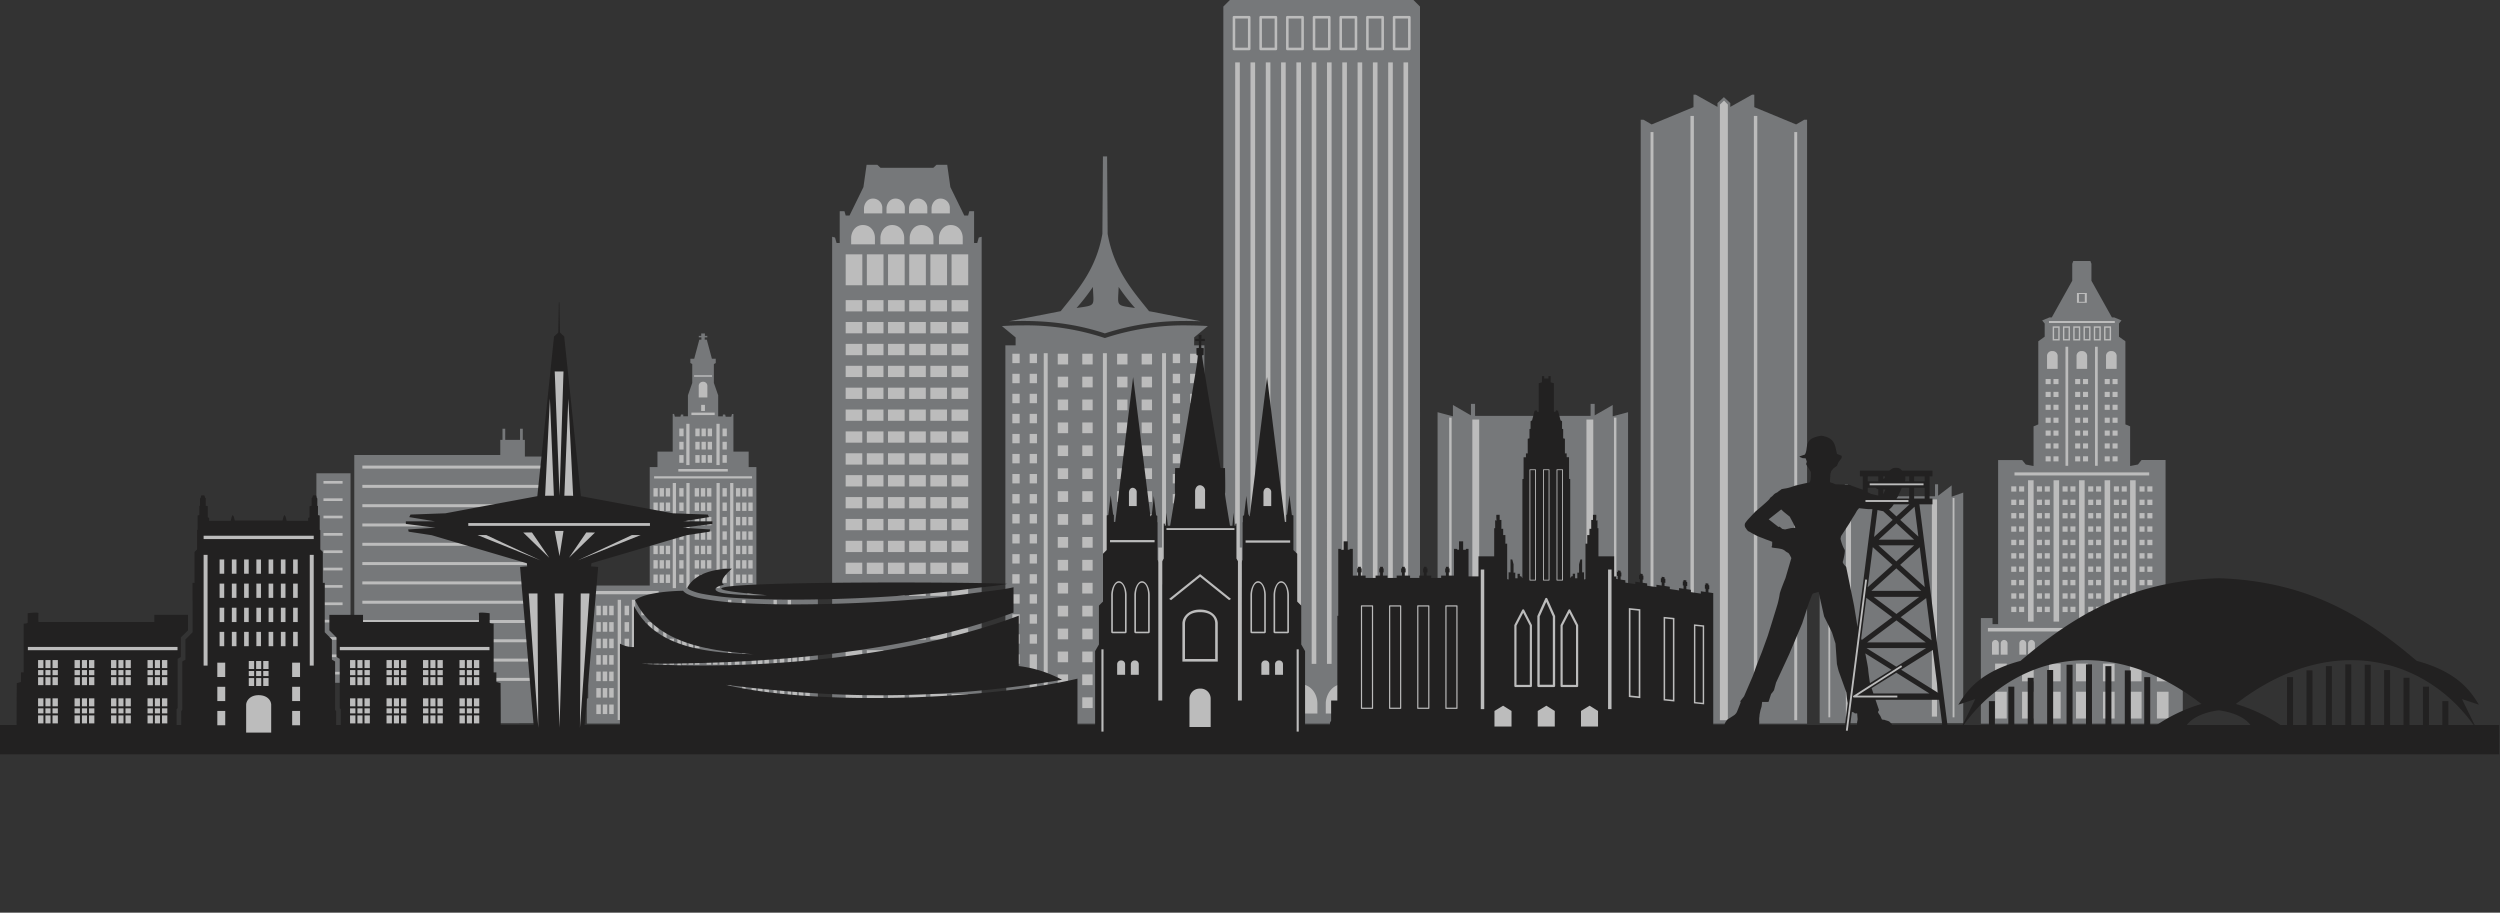
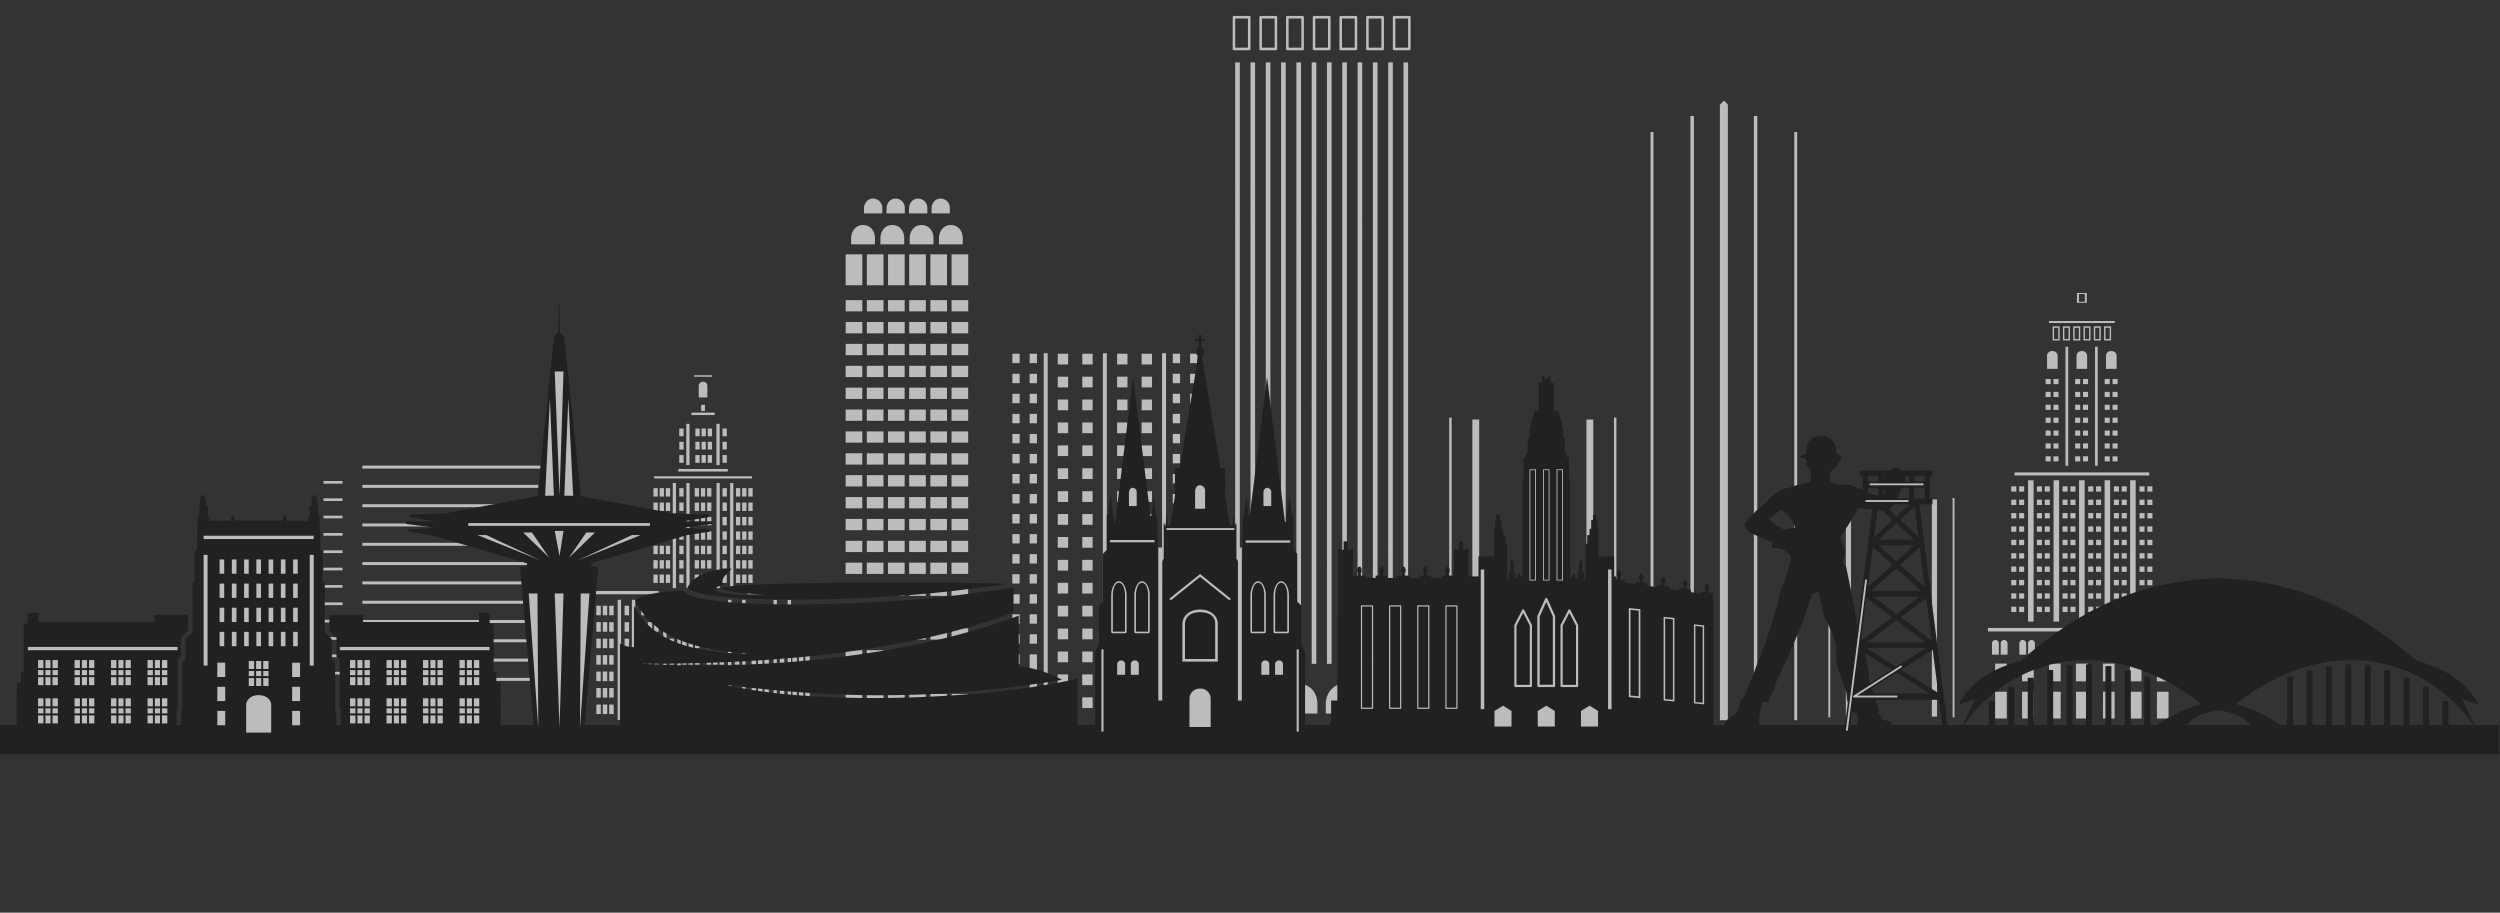
<svg xmlns="http://www.w3.org/2000/svg" width="1107.105" height="404.172" viewBox="0 0 1107.105 404.172">
  <rect x="0" y="0" width="1107.105" height="404.172" fill="#333333" stroke="none" />
  <defs>
    <clipPath id="clip-path">
      <rect id="Rectangle_88" data-name="Rectangle 88" width="1107" height="404" transform="translate(0.032 0.017)" fill="none" />
    </clipPath>
    <clipPath id="clip-path-2">
      <rect id="Rectangle_90" data-name="Rectangle 90" width="1106.789" height="404.172" fill="none" />
    </clipPath>
  </defs>
  <g id="Group_102" data-name="Group 102" transform="translate(-0.028)" opacity="0.67">
    <g id="Group_97" data-name="Group 97" transform="translate(0.101 0.154)">
      <g id="Group_96" data-name="Group 96" transform="translate(0)" clip-path="url(#clip-path)">
-         <path id="Path_172" data-name="Path 172" d="M1283.425,0l-2.9,2.9V320.456h87.094V2.9l-2.9-2.9Zm205.3,41.91v5.53l-18.513,7.665-3.606-2.081h-1.247V320.456h73.671V53.024h-1.247l-3.6,2.081L1515.66,47.44V41.91h-.975l-9.651,5.421v-1.68l-2.844-2.629-2.844,2.629v1.68L1489.7,41.91ZM1227.21,69.255l-.245,34.317c-2.836,15.945-11.119,25.042-18.462,34.225l-22.909,4.477c16.893-.712,30.542,1.414,42.475,5.367a112,112,0,0,1,34.226-5.489c2.66-.036,5.416.007,8.25.123l-22.909-4.477c-7.344-9.183-15.5-18.28-18.34-34.225l-.245-34.317ZM1122.545,72.98l-1.4,9.878-6.158,12.577h-1.7l-.544-1.91h-2.1v14.089h-1.385l-.694-2.44-1.28-.323v215.6h66.222v-215.6l-1.28.323-.694,2.44h-1.385V93.526h-2.1l-.544,1.91h-1.7l-6.158-12.577-1.4-9.878H1153.5l-1.4,1.317h-23.4l-1.4-1.317Zm534.372,42.6-.461,1.235v7.513l-9.059,16.222h-.992l-3.262,1.352,1.108,1.378v5.816l-2.832,2.034v36.809l-2.1.869v17.564l-3.446-.663-1.6-1.987h-10.644v72.666h-2.476v-2.691H1616v46.762h89.416V273.694h-5.154v2.691h-2.476V203.719h-10.643l-1.6,1.987-3.447.663V188.8l-2.1-.869V151.126l-2.833-2.034v-5.816l1.108-1.378-3.262-1.352h-.992l-9.059-16.222v-7.513l-.461-1.235Zm-434.154,11.487c.276,8.653,1.616,8.042-7.238,9.323a90,90,0,0,0,7.238-9.323m11.408,0a90.012,90.012,0,0,0,7.238,9.323c-8.854-1.28-7.513-.669-7.238-9.323m-41.8,17.02c-3.177-.01-6.468.093-9.905.307l6.073,5.029v3.5H1184V293.9l1.012,1.012V297.7l-.613,2.3v9.016l.92.521v10.918h85.5V309.538l.921-.521V300l-.614-2.3v-2.791l1.013-1.012V152.916H1267.6v-3.5l6.072-5.029c-2.761-.172-5.444-.25-8.035-.277a111.608,111.608,0,0,0-37.261,5.49l-.307.092-.307-.092a110.7,110.7,0,0,0-35.391-5.52m-143.062,3.593v1.062h-1.062v.665h1.142v1.007h-.914l-.407,1.516-1.857,6.93H1044.5v1.9l.837.483v8.34l-1.906,5.481v9.293h-2.065v-.788h-1.012l-.259.967h-2.456l-.324-1.211h-.635V200h-6.752v6.831h-3.416v52.473H999.124l-.946-.253v2.6l.536.536.565,2.109v44.823l-.649.374v10.962h102.993V309.494l-.648-.374V264.3l.565-2.109.536-.536v-2.6l-.947.253h-27.387V206.835h-3.415V200h-6.752V183.322h-.635l-.325,1.211h-2.456l-.259-.967h-1.012v.788h-2.065v-9.293l-1.906-5.481v-8.34l.836-.483v-1.9h-1.71l-1.856-6.93-.407-1.516h-.914V149.4h1.142v-.665h-1.062v-1.062Zm340.872,31.177v5.094l-7.978-4.605v5.022l-6.8-1.823v137.7h84.351V182.54l-6.8,1.823v-5.022l-7.977,4.605v-5.094h-1.808v5.313h-51.173v-5.313ZM961.3,189.865v4.923h-.977v6.7H895.668v93.729h-1.652v-85.63H878.891v92.8h1.361v18.077h1.839V302.379h11.3v18l86.474-.118V304.234h7.552v16.221h1.839V304.234h1.687V202.181H971.229v-7.394H970.3v-4.923h-1.224v4.923h-6.554v-4.923Zm594.445,24.581v5.093l-6.014-4.606v5.022l-5.128-1.823V320.269h63.586V218.132l-5.128,1.823v-5.022l-6.014,4.606v-5.093h-1.363v5.313h-38.575v-5.313Z" transform="translate(-738.856 -0.154)" fill="#96999c" />
-       </g>
+         </g>
    </g>
    <g id="Group_99" data-name="Group 99" transform="translate(0.028)">
      <g id="Group_98" data-name="Group 98" clip-path="url(#clip-path-2)">
        <path id="Path_173" data-name="Path 173" d="M1301.766,44.3a.567.567,0,0,0-.567.567V58.922a.567.567,0,0,0,.567.567h6.76a.568.568,0,0,0,.567-.567V44.87a.567.567,0,0,0-.52-.567h-6.807Zm11.819,0a.567.567,0,0,0-.567.567V58.922a.567.567,0,0,0,.567.567h6.76a.568.568,0,0,0,.567-.567V44.87a.567.567,0,0,0-.52-.567h-6.807Zm11.819,0a.567.567,0,0,0-.568.567V58.922a.568.568,0,0,0,.568.567h6.76a.568.568,0,0,0,.567-.567V44.87a.568.568,0,0,0-.521-.567H1325.4Zm11.819,0a.567.567,0,0,0-.568.567V58.922a.568.568,0,0,0,.568.567h6.76a.568.568,0,0,0,.568-.567V44.87a.568.568,0,0,0-.52-.567h-6.808Zm11.819,0a.567.567,0,0,0-.568.567V58.922a.568.568,0,0,0,.568.567h6.76a.568.568,0,0,0,.568-.567V44.87a.568.568,0,0,0-.52-.567h-6.808Zm11.819,0a.568.568,0,0,0-.568.567V58.922a.568.568,0,0,0,.568.567h6.76a.568.568,0,0,0,.568-.567V44.87a.568.568,0,0,0-.52-.567h-6.808Zm11.819,0a.567.567,0,0,0-.567.567V58.922a.567.567,0,0,0,.567.567h6.76a.568.568,0,0,0,.568-.567V44.87a.568.568,0,0,0-.52-.567h-6.807Zm-70.347,1.135h5.626V58.355h-5.626Zm11.819,0h5.626V58.355h-5.626Zm11.819,0h5.625V58.355h-5.625Zm11.819,0h5.626V58.355h-5.626Zm11.819,0h5.626V58.355h-5.626Zm11.819,0h5.626V58.355h-5.626Zm11.819,0h5.625V58.355h-5.625Zm-70.937,285.8h2.05V64.86h-2.05Zm6.776,0h2.05V64.86h-2.05Zm6.775,0h2.05V64.86h-2.05Zm6.776,0h2.05V64.86h-2.05Zm6.776,0h2.05V64.86h-2.05Zm6.776,0h2.05V64.86h-2.05Zm6.775,0h2.05V64.86h-2.05Zm6.776,0h2.05V64.86h-2.05Zm6.776,0h2.05V64.86h-2.05Zm6.776,0h2.05V64.86h-2.05Zm6.776,0h2.05V64.86h-2.05Zm6.776,0h2.05V64.86h-2.05ZM1518.8,81.778l-1.843,1.762V356.176h3.529V83.539Zm-14.879,274.4h1.518V88.582h-1.518Zm28.082,0h1.518V88.582h-1.518Zm-45.756,0h1.3V95.738h-1.3Zm63.646,0h1.3V95.738h-1.3ZM1141.949,125.17c-2.834,0-4.013,2.65-4.013,4.347v2.235h8.1v-2.235a4.112,4.112,0,0,0-4.086-4.347m9.968,0c-2.834,0-4.013,2.65-4.013,4.347v2.235h8.1v-2.235a4.112,4.112,0,0,0-4.086-4.347m9.968,0c-2.833,0-4.012,2.65-4.012,4.347v2.235h8.1v-2.235a4.112,4.112,0,0,0-4.086-4.347m9.969,0c-2.834,0-4.013,2.65-4.013,4.347v2.235h8.1v-2.235a4.112,4.112,0,0,0-4.086-4.347m-34.4,11.722c-3.685,0-5.217,3.445-5.217,5.652v2.9h10.528v-2.9c0-2.545-1.627-5.652-5.311-5.652m12.961,0c-3.685,0-5.218,3.445-5.218,5.652v2.9h10.529v-2.9c0-2.545-1.627-5.652-5.311-5.652m12.96,0c-3.685,0-5.217,3.445-5.217,5.652v2.9h10.528v-2.9c0-2.545-1.627-5.652-5.311-5.652m12.961,0c-3.685,0-5.217,3.445-5.217,5.652v2.9h10.529v-2.9c0-2.545-1.627-5.652-5.312-5.652m-46.526,26.668h7.375v-13.7h-7.375Zm9.378,0h7.375v-13.7h-7.375Zm9.377,0h7.375v-13.7h-7.375Zm9.378,0h7.375v-13.7h-7.375Zm9.377,0h7.375v-13.7h-7.375Zm9.377,0h7.375v-13.7h-7.375Zm498.369,7.771h4.369v-4.324h-4.369Zm.885-3.889h2.6V170.9h-2.6Zm-546.141,7.708h7.375v-5h-7.375Zm9.378,0h7.375v-5h-7.375Zm9.377,0h7.375v-5h-7.375Zm9.378,0h7.375v-5h-7.375Zm9.377,0h7.375v-5h-7.375Zm9.377,0h7.375v-5h-7.375Zm485.975,5.141h29.157v-.9h-29.157Zm-532.862,4.548h7.375v-5h-7.375Zm9.378,0h7.375v-5h-7.375Zm9.377,0h7.375v-5h-7.375Zm9.378,0h7.375v-5h-7.375Zm9.377,0h7.375v-5h-7.375Zm9.377,0h7.375v-5h-7.375Zm487.62,3.169h3.1v-6.241h-3.1Zm4.553,0h3.1v-6.241h-3.1Zm4.553,0h3.1v-6.241h-3.1Zm4.553,0h3.1v-6.241h-3.1Zm4.553,0h3.1v-6.241h-3.1Zm4.553,0h3.1v-6.241h-3.1Zm-22.137-5.613h1.845v4.985h-1.845Zm4.553,0h1.845v4.985H1669.5Zm4.553,0h1.844v4.985h-1.844Zm4.553,0h1.845v4.985H1678.6Zm4.553,0H1685v4.985h-1.844Zm4.553,0h1.845v4.985h-1.845Zm-557.9,12.133h7.375v-5h-7.375Zm9.378,0h7.375v-5h-7.375Zm9.377,0h7.375v-5h-7.375Zm9.378,0h7.375v-5h-7.375Zm9.377,0h7.375v-5h-7.375Zm9.377,0h7.375v-5h-7.375ZM1670,243.519h1.2V190.778H1670Zm13.083,0h1.2V190.778h-1.2Zm-18.878-50.806a2.145,2.145,0,0,0-2.371,2.042v5.834h4.7v-5.834a2.176,2.176,0,0,0-2.329-2.042m13.061,0a2.145,2.145,0,0,0-2.37,2.042v5.834h4.7v-5.834a2.176,2.176,0,0,0-2.329-2.042m13.062,0a2.146,2.146,0,0,0-2.372,2.042v5.834h4.7v-5.834a2.175,2.175,0,0,0-2.328-2.042m-472.8,159.37h1.753V193.661h-1.753Zm26.2,0h1.752V193.661h-1.752Zm26.2,0h1.753V193.661h-1.753Zm-66.3-154.026h3.242V193.9h-3.242Zm7.667,0h3.242V193.9H1211.3Zm12.432.595h4.6V193.9h-4.6Zm10.869,0h4.6V193.9h-4.6Zm15.417,0h4.6V193.9h-4.6Zm10.87,0h4.6V193.9h-4.6Zm13.786-.595h3.242V193.9h-3.242Zm7.667,0h3.242V193.9h-3.242Zm-152.53,6.161h7.375v-5h-7.375Zm9.378,0h7.375v-5h-7.375Zm9.377,0h7.375v-5h-7.375Zm9.378,0h7.375v-5h-7.375Zm9.377,0h7.375v-5h-7.375Zm9.377,0h7.375v-5h-7.375Zm26.936,2.713h3.242v-4.155h-3.242Zm7.667,0h3.242v-4.155H1211.3Zm63.373,0h3.242v-4.155h-3.242Zm7.667,0h3.242v-4.155h-3.242Zm-219.647-2.86h7.944v-.635h-7.944Zm161.038,4.723h4.6v-4.749h-4.6Zm10.869,0h4.6v-4.749h-4.6Zm15.417,0h4.6v-4.749h-4.6Zm10.87,0h4.6v-4.749h-4.6Zm400.315-1.447h2.243v-2.268H1661.2Zm3.476,0h2.243v-2.268h-2.243Zm9.607,0h2.243v-2.268h-2.243Zm3.476,0H1680v-2.268h-2.243Zm9.608,0h2.242v-2.268h-2.242Zm3.476,0h2.242v-2.268h-2.242Zm-624.2-1.046a1.837,1.837,0,0,0-1.9,1.8v5.138h3.828V208.1a1.808,1.808,0,0,0-1.931-1.8m63.162,7.608h7.375v-5h-7.375Zm9.378,0h7.375v-5h-7.375Zm9.377,0h7.375v-5h-7.375Zm9.378,0h7.375v-5h-7.375Zm9.377,0h7.375v-5h-7.375Zm9.377,0h7.375v-5h-7.375Zm484.505-.856h2.243v-2.268H1661.2Zm3.476,0h2.243v-2.268h-2.243Zm9.607,0h2.243v-2.268h-2.243Zm3.476,0H1680v-2.268h-2.243Zm9.608,0h2.242v-2.268h-2.242Zm3.476,0h2.242v-2.268h-2.242ZM1203.63,215.8h3.242v-4.155h-3.242Zm7.667,0h3.242v-4.155H1211.3Zm63.373,0h3.242v-4.155h-3.242Zm7.667,0h3.242v-4.155h-3.242Zm-58.609,3.132h4.6v-4.749h-4.6Zm10.869,0h4.6v-4.749h-4.6Zm15.417,0h4.6v-4.749h-4.6Zm10.87,0h4.6v-4.749h-4.6Zm400.315-.181h2.243v-2.267H1661.2Zm3.476,0h2.243v-2.267h-2.243Zm9.607,0h2.243v-2.267h-2.243Zm3.476,0H1680v-2.267h-2.243Zm9.608,0h2.242v-2.267h-2.242Zm3.476,0h2.242v-2.267h-2.242Zm-625.015.486h1.669v-2.7h-1.669Zm63.979,4.353h7.375v-5h-7.375Zm9.378,0h7.375v-5h-7.375Zm9.377,0h7.375v-5h-7.375Zm9.378,0h7.375v-5h-7.375Zm9.377,0h7.375v-5h-7.375Zm9.377,0h7.375v-5h-7.375Zm-115.2-2.527h10.326v-1.112H1061.5Zm142.131,3.609h3.242v-4.155h-3.242Zm7.667,0h3.242v-4.155H1211.3Zm63.373,0h3.242v-4.155h-3.242Zm7.667,0h3.242v-4.155h-3.242Zm114.746,131.5h1.084V222.164h-1.084Zm72.97,0h1.085V222.164h-1.085ZM1661.2,224.461h2.243v-2.267H1661.2Zm3.476,0h2.243v-2.267h-2.243Zm9.607,0h2.243v-2.267h-2.243Zm3.476,0H1680v-2.267h-2.243Zm9.608,0h2.242v-2.267h-2.242Zm3.476,0h2.242v-2.267h-2.242ZM1407.33,355.745h3.036V223.032h-3.036Zm50.526,0h3.036V223.032h-3.036ZM1223.729,229.079h4.6v-4.749h-4.6Zm10.869,0h4.6v-4.749h-4.6Zm15.417,0h4.6v-4.749h-4.6Zm10.87,0h4.6v-4.749h-4.6Zm-201.65,14.1h1.43v-18.27h-1.43Zm13.345,0h1.43v-18.27h-1.43Zm-16.443-12.749h1.906v-3.415h-1.906Zm7.109,0h1.906v-3.415h-1.906Zm2.74,0h1.906v-3.415h-1.906Zm2.741,0h1.906v-3.415h-1.906Zm6.553,0h1.906v-3.415h-1.906Zm585.919-.266h2.243V227.9H1661.2Zm3.476,0h2.243V227.9h-2.243Zm9.607,0h2.243V227.9h-2.243Zm3.476,0H1680V227.9h-2.243Zm9.608,0h2.242V227.9h-2.242Zm3.476,0h2.242V227.9h-2.242Zm-561.036,3.118h7.375v-5h-7.375Zm9.378,0h7.375v-5h-7.375Zm9.377,0h7.375v-5h-7.375Zm9.378,0h7.375v-5h-7.375Zm9.377,0h7.375v-5h-7.375Zm9.377,0h7.375v-5h-7.375Zm26.936.267h3.242V229.4h-3.242Zm7.667,0h3.242V229.4H1211.3Zm63.373,0h3.242V229.4h-3.242Zm7.667,0h3.242V229.4h-3.242Zm-226.2,2.76h1.906V232.9h-1.906Zm7.109,0h1.906V232.9h-1.906Zm2.74,0h1.906V232.9h-1.906Zm2.741,0h1.906V232.9h-1.906Zm6.553,0h1.906V232.9h-1.906Zm585.919-.44h2.243V233.6H1661.2Zm3.476,0h2.243V233.6h-2.243Zm9.607,0h2.243V233.6h-2.243Zm3.476,0H1680V233.6h-2.243Zm9.608,0h2.242V233.6h-2.242Zm3.476,0h2.242V233.6h-2.242Zm-467.114,3.349h4.6v-4.749h-4.6Zm10.869,0h4.6v-4.749h-4.6Zm15.417,0h4.6v-4.749h-4.6Zm10.87,0h4.6v-4.749h-4.6Zm-131.078,3.753h7.375v-5h-7.375Zm9.378,0h7.375v-5h-7.375Zm9.377,0h7.375v-5h-7.375Zm9.378,0h7.375v-5h-7.375Zm9.377,0h7.375v-5h-7.375Zm9.377,0h7.375v-5h-7.375Zm26.936-.549h3.242V238.27h-3.242Zm7.667,0h3.242V238.27H1211.3Zm63.373,0h3.242V238.27h-3.242Zm7.667,0h3.242V238.27h-3.242Zm-226.2-.235h1.906v-3.416h-1.906Zm7.109,0h1.906v-3.416h-1.906Zm2.74,0h1.906v-3.416h-1.906Zm2.741,0h1.906v-3.416h-1.906Zm6.553,0h1.906v-3.416h-1.906Zm585.919-.613h2.243v-2.268H1661.2Zm3.476,0h2.243v-2.268h-2.243Zm9.607,0h2.243v-2.268h-2.243Zm3.476,0H1680v-2.268h-2.243Zm9.608,0h2.242v-2.268h-2.242Zm3.476,0h2.242v-2.268h-2.242ZM915.785,244.75h88.593v-1.329H915.785Zm307.944,4.614h4.6v-4.749h-4.6Zm10.869,0h4.6v-4.749h-4.6Zm15.417,0h4.6v-4.749h-4.6Zm10.87,0h4.6v-4.749h-4.6ZM1055.7,246.057h21.924v-1.112H1055.7Zm591.719,1.741h59.658v-1.346h-59.658Zm-443.788,3.5h3.242v-4.155h-3.242Zm7.667,0h3.242v-4.155H1211.3Zm63.373,0h3.242v-4.155h-3.242Zm7.667,0h3.242v-4.155h-3.242Zm-152.53,1.364h7.375v-5h-7.375Zm9.378,0h7.375v-5h-7.375Zm9.377,0h7.375v-5h-7.375Zm9.378,0h7.375v-5h-7.375Zm9.377,0h7.375v-5h-7.375Zm9.377,0h7.375v-5h-7.375Zm-131.718-3.547h43.371v-.953h-43.371ZM1653.418,312.5h2.467V249.929h-2.467Zm11.3,0h2.467V249.929h-2.467Zm11.3,0h2.467V249.929h-2.467Zm11.3,0h2.467V249.929h-2.467Zm11.3,0h2.467V249.929h-2.467ZM898.563,251.425h8.468v-1.194h-8.468Zm154.675,46.251h1.429V251.132h-1.429Zm6.037,0h1.43V251.132h-1.43Zm13.345,0h1.43V251.132h-1.43Zm6.037,0h1.43V251.132h-1.43ZM915.785,253.3h88.593v-1.328H915.785Zm730.2,1.651h2.243v-2.355h-2.243Zm3.477,0h2.243v-2.355h-2.243Zm7.883,0h2.243v-2.355h-2.243Zm3.477,0h2.243v-2.355h-2.243Zm7.883,0h2.243v-2.355h-2.243Zm3.476,0h2.243v-2.355h-2.243Zm7.883,0h2.243v-2.355h-2.243Zm3.477,0h2.243v-2.355h-2.243Zm7.883,0h2.243v-2.355h-2.243Zm3.476,0h2.244v-2.355H1694.9Zm7.884,0h2.243v-2.355h-2.243Zm3.476,0h2.243v-2.355h-2.243Zm-650.126,2.175h1.906v-3.707h-1.906Zm19.144,0h1.906v-3.707h-1.906Zm-30.582,0h1.906v-3.706H1044.7Zm2.74,0h1.906v-3.706h-1.906Zm2.74,0h1.906v-3.706h-1.906Zm12.789,0h1.907v-3.706h-1.907Zm2.74,0h1.906v-3.706h-1.906Zm2.74,0h1.907v-3.706h-1.907Zm12.789,0h1.906v-3.706h-1.906Zm2.741,0h1.906v-3.706h-1.906Zm2.74,0h1.906v-3.706h-1.906Zm137.01,2.385h4.6v-4.749h-4.6Zm10.869,0h4.6v-4.749h-4.6Zm15.417,0h4.6v-4.749h-4.6Zm10.87,0h4.6v-4.749h-4.6Zm-57.254.666h3.242v-4.155h-3.242Zm7.667,0h3.242v-4.155H1211.3Zm63.373,0h3.242v-4.155h-3.242Zm7.667,0h3.242v-4.155h-3.242Zm-152.53,2.179h7.375v-5h-7.375Zm9.378,0h7.375v-5h-7.375Zm9.377,0h7.375v-5h-7.375Zm9.378,0h7.375v-5h-7.375Zm9.377,0h7.375v-5h-7.375Zm9.377,0h7.375v-5h-7.375Zm388.324,92.554h.817V257.756h-.817Zm55.007,0h.818V257.756h-.818Zm-721.462-95.8h8.468v-1.195h-8.468Zm674.179,95.483h2.289V258.385h-2.289Zm38.088,0h2.289V258.385h-2.289Zm35.159-93.719h2.243v-2.355h-2.243Zm3.477,0h2.243v-2.355h-2.243Zm7.883,0h2.243v-2.355h-2.243Zm3.477,0h2.243v-2.355h-2.243Zm7.883,0h2.243v-2.355h-2.243Zm3.476,0h2.243v-2.355h-2.243Zm7.883,0h2.243v-2.355h-2.243Zm3.477,0h2.243v-2.355h-2.243Zm7.883,0h2.243v-2.355h-2.243Zm3.476,0h2.244v-2.355H1694.9Zm7.884,0h2.243v-2.355h-2.243Zm3.476,0h2.243v-2.355h-2.243ZM1044.7,263.5h1.906v-3.706H1044.7Zm2.74,0h1.906v-3.706h-1.906Zm2.74,0h1.906v-3.706h-1.906Zm5.958,0h1.906v-3.706h-1.906Zm6.831,0h1.907v-3.706h-1.907Zm2.74,0h1.906v-3.706h-1.906Zm2.74,0h1.907v-3.706h-1.907Zm6.832,0h1.906v-3.706h-1.906Zm5.957,0h1.906v-3.706h-1.906Zm2.741,0h1.906v-3.706h-1.906Zm2.74,0h1.906v-3.706h-1.906Zm-170.935-1.658h88.593v-1.328H915.785Zm730.2,4.954h2.243v-2.355h-2.243Zm3.477,0h2.243v-2.355h-2.243Zm7.883,0h2.243v-2.355h-2.243Zm3.477,0h2.243v-2.355h-2.243Zm7.883,0h2.243v-2.355h-2.243Zm3.476,0h2.243v-2.355h-2.243Zm7.883,0h2.243v-2.355h-2.243Zm3.477,0h2.243v-2.355h-2.243Zm7.883,0h2.243v-2.355h-2.243Zm3.476,0h2.244v-2.355H1694.9Zm7.884,0h2.243v-2.355h-2.243Zm3.476,0h2.243v-2.355h-2.243Zm-502.633,2.25h3.242v-4.155h-3.242Zm7.667,0h3.242v-4.155H1211.3Zm63.373,0h3.242v-4.155h-3.242Zm7.667,0h3.242v-4.155h-3.242Zm-58.609.6h4.6V264.9h-4.6Zm10.869,0h4.6V264.9h-4.6Zm15.417,0h4.6V264.9h-4.6Zm10.87,0h4.6V264.9h-4.6Zm-362.322-2.859h8.468V265.6h-8.468Zm146.136,3.088h1.906v-3.706H1044.7Zm2.74,0h1.906v-3.706h-1.906Zm2.74,0h1.906v-3.706h-1.906Zm5.958,0h1.906v-3.706h-1.906Zm6.831,0h1.907v-3.706h-1.907Zm2.74,0h1.906v-3.706h-1.906Zm2.74,0h1.907v-3.706h-1.907Zm6.832,0h1.906v-3.706h-1.906Zm5.957,0h1.906v-3.706h-1.906Zm2.741,0h1.906v-3.706h-1.906Zm2.74,0h1.906v-3.706h-1.906Zm43.088,2.163h7.375v-5h-7.375Zm9.378,0h7.375v-5h-7.375Zm9.377,0h7.375v-5h-7.375Zm9.378,0h7.375v-5h-7.375Zm9.377,0h7.375v-5h-7.375Zm9.377,0h7.375v-5h-7.375Zm-260.91-1.653h88.593V269.06H915.785Zm730.2,2.332h2.243v-2.355h-2.243Zm3.477,0h2.243v-2.355h-2.243Zm7.883,0h2.243v-2.355h-2.243Zm3.477,0h2.243v-2.355h-2.243Zm7.883,0h2.243v-2.355h-2.243Zm3.476,0h2.243v-2.355h-2.243Zm7.883,0h2.243v-2.355h-2.243Zm3.477,0h2.243v-2.355h-2.243Zm7.883,0h2.243v-2.355h-2.243Zm3.476,0h2.244v-2.355H1694.9Zm7.884,0h2.243v-2.355h-2.243Zm3.476,0h2.243v-2.355h-2.243ZM1044.7,276.257h1.906V272.55H1044.7Zm2.74,0h1.906V272.55h-1.906Zm2.74,0h1.906V272.55h-1.906Zm5.958,0h1.906V272.55h-1.906Zm6.831,0h1.907V272.55h-1.907Zm2.74,0h1.906V272.55h-1.906Zm2.74,0h1.907V272.55h-1.907Zm6.832,0h1.906V272.55h-1.906Zm5.957,0h1.906V272.55h-1.906Zm2.741,0h1.906V272.55h-1.906Zm2.74,0h1.906V272.55h-1.906Zm-188.156-1.783h8.468v-1.195h-8.468Zm305.067,3.446h3.242v-4.155h-3.242Zm7.667,0h3.242v-4.155H1211.3Zm63.373,0h3.242v-4.155h-3.242Zm7.667,0h3.242v-4.155h-3.242Zm-58.609,1.872h4.6v-4.75h-4.6Zm10.869,0h4.6v-4.75h-4.6Zm15.417,0h4.6v-4.75h-4.6Zm10.87,0h4.6v-4.75h-4.6Zm385.1-1.146h2.243v-2.355h-2.243Zm3.477,0h2.243v-2.355h-2.243Zm7.883,0h2.243v-2.355h-2.243Zm3.477,0h2.243v-2.355h-2.243Zm7.883,0h2.243v-2.355h-2.243Zm3.476,0h2.243v-2.355h-2.243Zm7.883,0h2.243v-2.355h-2.243Zm3.477,0h2.243v-2.355h-2.243Zm7.883,0h2.243v-2.355h-2.243Zm3.476,0h2.244v-2.355H1694.9Zm7.884,0h2.243v-2.355h-2.243Zm3.476,0h2.243v-2.355h-2.243Zm-576.456,3.085h7.375v-5h-7.375Zm9.378,0h7.375v-5h-7.375Zm9.377,0h7.375v-5h-7.375Zm9.378,0h7.375v-5h-7.375Zm9.377,0h7.375v-5h-7.375Zm9.377,0h7.375v-5h-7.375Zm-260.91-2.8h88.593v-1.329H915.785Zm128.914,3.7h1.906v-3.706H1044.7Zm2.74,0h1.906v-3.706h-1.906Zm2.74,0h1.906v-3.706h-1.906Zm5.958,0h1.906v-3.706h-1.906Zm6.831,0h1.907v-3.706h-1.907Zm2.74,0h1.906v-3.706h-1.906Zm2.74,0h1.907v-3.706h-1.907Zm6.832,0h1.906v-3.706h-1.906Zm5.957,0h1.906v-3.706h-1.906Zm2.741,0h1.906v-3.706h-1.906Zm2.74,0h1.906v-3.706h-1.906Zm-188.156-.478h8.468v-1.2h-8.468Zm747.426,2.413h2.243v-2.355h-2.243Zm3.477,0h2.243v-2.355h-2.243Zm7.883,0h2.243v-2.355h-2.243Zm3.477,0h2.243v-2.355h-2.243Zm7.883,0h2.243v-2.355h-2.243Zm3.476,0h2.243v-2.355h-2.243Zm7.883,0h2.243v-2.355h-2.243Zm3.477,0h2.243v-2.355h-2.243Zm7.883,0h2.243v-2.355h-2.243Zm3.476,0h2.244v-2.355H1694.9Zm7.884,0h2.243v-2.355h-2.243Zm3.476,0h2.243v-2.355h-2.243Zm-502.633,2.223h3.242v-4.155h-3.242Zm7.667,0h3.242v-4.155H1211.3Zm63.373,0h3.242v-4.155h-3.242Zm7.667,0h3.242v-4.155h-3.242Zm-58.609,3.141h4.6v-4.749h-4.6Zm10.869,0h4.6v-4.749h-4.6Zm15.417,0h4.6v-4.749h-4.6Zm10.87,0h4.6v-4.749h-4.6Zm-216.186-.921h1.906v-3.706H1044.7Zm2.74,0h1.906v-3.706h-1.906Zm2.74,0h1.906v-3.706h-1.906Zm12.789,0h1.907v-3.706h-1.907Zm2.74,0h1.906v-3.706h-1.906Zm2.74,0h1.907v-3.706h-1.907Zm12.789,0h1.906v-3.706h-1.906Zm2.741,0h1.906v-3.706h-1.906Zm2.74,0h1.906v-3.706h-1.906Zm-30.582,0h1.906v-3.706h-1.906Zm19.144,0h1.906v-3.706h-1.906Zm-159.5-1.532h88.593v-1.328H915.785Zm214.022,3.938h7.375v-5h-7.375Zm9.378,0h7.375v-5h-7.375Zm9.377,0h7.375v-5h-7.375Zm9.378,0h7.375v-5h-7.375Zm9.377,0h7.375v-5h-7.375Zm9.377,0h7.375v-5h-7.375Zm469.294-.925h2.243v-2.355h-2.243Zm3.477,0h2.243v-2.355h-2.243Zm7.883,0h2.243v-2.355h-2.243Zm3.477,0h2.243v-2.355h-2.243Zm7.883,0h2.243v-2.355h-2.243Zm3.476,0h2.243v-2.355h-2.243Zm7.883,0h2.243v-2.355h-2.243Zm3.477,0h2.243v-2.355h-2.243Zm7.883,0h2.243v-2.355h-2.243Zm3.476,0h2.244v-2.355H1694.9Zm7.884,0h2.243v-2.355h-2.243Zm3.476,0h2.243v-2.355h-2.243Zm-807.7-.655h8.468v-1.195h-8.468Zm305.067,5.828h3.242v-4.155h-3.242Zm7.667,0h3.242v-4.155H1211.3Zm63.373,0h3.242v-4.155h-3.242Zm7.667,0h3.242v-4.155h-3.242Zm-237.638-.275h1.906v-3.706H1044.7Zm2.74,0h1.906v-3.706h-1.906Zm2.74,0h1.906v-3.706h-1.906Zm5.958,0h1.906v-3.706h-1.906Zm6.831,0h1.907v-3.706h-1.907Zm2.74,0h1.906v-3.706h-1.906Zm2.74,0h1.907v-3.706h-1.907Zm6.832,0h1.906v-3.706h-1.906Zm5.957,0h1.906v-3.706h-1.906Zm2.741,0h1.906v-3.706h-1.906Zm2.74,0h1.906v-3.706h-1.906Zm559.27,1.028h2.243v-2.355h-2.243Zm3.477,0h2.243v-2.355h-2.243Zm7.883,0h2.243v-2.355h-2.243Zm3.477,0h2.243v-2.355h-2.243Zm7.883,0h2.243v-2.355h-2.243Zm3.476,0h2.243v-2.355h-2.243Zm7.883,0h2.243v-2.355h-2.243Zm3.477,0h2.243v-2.355h-2.243Zm7.883,0h2.243v-2.355h-2.243Zm3.476,0h2.244v-2.355H1694.9Zm7.884,0h2.243v-2.355h-2.243Zm3.476,0h2.243v-2.355h-2.243Zm-790.479-.391h88.593V294.7H915.785Zm307.944,4.049h4.6v-4.749h-4.6Zm10.869,0h4.6v-4.749h-4.6Zm15.417,0h4.6v-4.749h-4.6Zm10.87,0h4.6v-4.749h-4.6Zm-131.078,1.031h7.375v-5h-7.375Zm9.378,0h7.375v-5h-7.375Zm9.377,0h7.375v-5h-7.375Zm9.378,0h7.375v-5h-7.375Zm9.377,0h7.375v-5h-7.375Zm9.377,0h7.375v-5h-7.375Zm-278.131-3.586h8.468v-1.195h-8.468ZM1017.93,300.4H1047v-1.43H1017.93Zm68.392,0h29.073v-1.43h-29.073Zm559.667,1.949h2.243v-2.356h-2.243Zm3.477,0h2.243v-2.356h-2.243Zm7.883,0h2.243v-2.356h-2.243Zm3.477,0h2.243v-2.356h-2.243Zm7.883,0h2.243v-2.356h-2.243Zm3.476,0h2.243v-2.356h-2.243Zm7.883,0h2.243v-2.356h-2.243Zm3.477,0h2.243v-2.356h-2.243Zm7.883,0h2.243v-2.356h-2.243Zm3.476,0h2.244v-2.356H1694.9Zm7.884,0h2.243v-2.356h-2.243Zm3.476,0h2.243v-2.356h-2.243Zm-502.633,2.2h3.242v-4.155h-3.242Zm7.667,0h3.242v-4.155H1211.3Zm63.373,0h3.242v-4.155h-3.242Zm7.667,0h3.242v-4.155h-3.242Zm-253.481,51.535h1.487V302.855h-1.487Zm6.277,0h1.487V302.855h-1.487Zm13.876,0h1.487V302.855h-1.487Zm6.277,0h1.486V302.855h-1.486Zm22.421,0h1.487V302.855h-1.487Zm6.277,0h1.486V302.855h-1.486Zm13.875,0h1.487V302.855h-1.487Zm6.277,0h1.487V302.855h-1.487Zm-188.353-51.5h88.593v-1.329H915.785Zm-17.222.63h8.468V304.01h-8.468Zm120.837,4.5h1.983v-4.238H1019.4Zm2.849,0h1.982v-4.238h-1.982Zm2.85,0h1.982v-4.238H1025.1Zm6.813,0h1.982v-4.238h-1.982Zm7.392,0h1.982v-4.238H1039.3Zm2.849,0h1.982v-4.238h-1.982Zm2.85,0h1.982v-4.238H1045Zm6.814,0h1.982v-4.238h-1.982Zm5.575,0h1.982v-4.238h-1.982Zm2.85,0h1.982v-4.238h-1.982Zm2.849,0h1.982v-4.238h-1.982Zm5.159,0h1.982v-4.238h-1.982Zm2.85,0h1.982v-4.238H1071.1Zm2.849,0h1.982v-4.238h-1.982Zm6.814,0h1.982v-4.238h-1.982Zm7.392,0h1.982v-4.238h-1.982Zm2.849,0h1.982v-4.238h-1.982Zm2.849,0h1.983v-4.238h-1.983Zm6.814,0h1.982v-4.238h-1.982Zm5.575,0h1.982v-4.238h-1.982Zm2.849,0h1.982v-4.238h-1.982Zm2.849,0h1.983v-4.238h-1.983Zm111.786.514h4.6v-4.749h-4.6Zm10.869,0h4.6v-4.749h-4.6Zm15.417,0h4.6v-4.749h-4.6Zm10.87,0h4.6v-4.749h-4.6Zm-131.078.578h7.375v-5h-7.375Zm9.378,0h7.375v-5h-7.375Zm9.377,0h7.375v-5h-7.375Zm9.378,0h7.375v-5h-7.375Zm9.377,0h7.375v-5h-7.375Zm9.377,0h7.375v-5h-7.375Zm469.294-2.529h2.243v-2.355h-2.243Zm3.477,0h2.243v-2.355h-2.243Zm7.883,0h2.243v-2.355h-2.243Zm3.477,0h2.243v-2.355h-2.243Zm7.883,0h2.243v-2.355h-2.243Zm3.476,0h2.243v-2.355h-2.243Zm7.883,0h2.243v-2.355h-2.243Zm3.477,0h2.243v-2.355h-2.243Zm7.883,0h2.243v-2.355h-2.243Zm3.476,0h2.244v-2.355H1694.9Zm7.884,0h2.243v-2.355h-2.243Zm3.476,0h2.243v-2.355h-2.243Zm-502.633,5.146h3.242v-4.155h-3.242Zm7.667,0h3.242v-4.155H1211.3Zm63.373,0h3.242v-4.155h-3.242Zm7.667,0h3.242v-4.155h-3.242Zm-383.774-.527h8.468v-1.195h-8.468Zm17.222.233h88.593v-1.328H915.785ZM1019.4,317h1.983V312.76H1019.4Zm2.849,0h1.982V312.76h-1.982Zm2.85,0h1.982V312.76H1025.1Zm6.813,0h1.982V312.76h-1.982Zm7.392,0h1.982V312.76H1039.3Zm2.849,0h1.982V312.76h-1.982Zm2.85,0h1.982V312.76H1045Zm6.814,0h1.982V312.76h-1.982Zm5.575,0h1.982V312.76h-1.982Zm2.85,0h1.982V312.76h-1.982Zm2.849,0h1.982V312.76h-1.982Zm5.159,0h1.982V312.76h-1.982Zm2.85,0h1.982V312.76H1071.1Zm2.849,0h1.982V312.76h-1.982Zm6.814,0h1.982V312.76h-1.982Zm7.392,0h1.982V312.76h-1.982Zm2.849,0h1.982V312.76h-1.982Zm2.849,0h1.983V312.76h-1.983Zm6.814,0h1.982V312.76h-1.982Zm5.575,0h1.982V312.76h-1.982Zm2.849,0h1.982V312.76h-1.982Zm2.849,0h1.983V312.76h-1.983Zm523.7-.123h83.207v-1.57h-83.207Zm-505.837,3.611h7.375v-5h-7.375Zm9.378,0h7.375v-5h-7.375Zm9.377,0h7.375v-5h-7.375Zm9.378,0h7.375v-5h-7.375Zm9.377,0h7.375v-5h-7.375Zm9.377,0h7.375v-5h-7.375Zm47.034-.125h4.6v-4.749h-4.6Zm10.869,0h4.6v-4.749h-4.6Zm15.417,0h4.6v-4.749h-4.6Zm10.87,0h4.6v-4.749h-4.6Zm-57.254,1.926h3.242v-4.155h-3.242Zm7.667,0h3.242v-4.155H1211.3Zm63.373,0h3.242v-4.155h-3.242Zm7.667,0h3.242v-4.155h-3.242ZM898.563,320.57h8.468v-1.195h-8.468Zm120.837,3.721h1.983v-4.237H1019.4Zm2.849,0h1.982v-4.237h-1.982Zm2.85,0h1.982v-4.237H1025.1Zm6.813,0h1.982v-4.237h-1.982Zm7.392,0h1.982v-4.237H1039.3Zm2.849,0h1.982v-4.237h-1.982Zm2.85,0h1.982v-4.237H1045Zm6.814,0h1.982v-4.237h-1.982Zm5.575,0h1.982v-4.237h-1.982Zm2.85,0h1.982v-4.237h-1.982Zm2.849,0h1.982v-4.237h-1.982Zm5.159,0h1.982v-4.237h-1.982Zm2.85,0h1.982v-4.237H1071.1Zm2.849,0h1.982v-4.237h-1.982Zm6.814,0h1.982v-4.237h-1.982Zm7.392,0h1.982v-4.237h-1.982Zm2.849,0h1.982v-4.237h-1.982Zm2.849,0h1.983v-4.237h-1.983Zm6.814,0h1.982v-4.237h-1.982Zm5.575,0h1.982v-4.237h-1.982Zm2.849,0h1.982v-4.237h-1.982Zm2.849,0h1.983v-4.237h-1.983Zm-196.158-2.624h88.593v-1.329H915.785Zm723.2-1.047a1.576,1.576,0,0,0-1.525,1.692v4.835h3.023v-4.835a1.61,1.61,0,0,0-1.5-1.692m3.868,0a1.575,1.575,0,0,0-1.524,1.692v4.835h3.023v-4.835a1.61,1.61,0,0,0-1.5-1.692m8.247,0a1.575,1.575,0,0,0-1.525,1.692v4.835h3.023v-4.835a1.61,1.61,0,0,0-1.5-1.692m3.869,0a1.576,1.576,0,0,0-1.525,1.692v4.835h3.024v-4.835a1.61,1.61,0,0,0-1.5-1.692m8.247,0a1.576,1.576,0,0,0-1.525,1.692v4.835h3.024v-4.835a1.61,1.61,0,0,0-1.5-1.692m3.869,0a1.576,1.576,0,0,0-1.525,1.692v4.835h3.023v-4.835a1.61,1.61,0,0,0-1.5-1.692m8.246,0a1.575,1.575,0,0,0-1.524,1.692v4.835h3.023v-4.835a1.61,1.61,0,0,0-1.5-1.692m3.869,0a1.576,1.576,0,0,0-1.525,1.692v4.835h3.023v-4.835a1.61,1.61,0,0,0-1.5-1.692m8.247,0a1.576,1.576,0,0,0-1.525,1.692v4.835h3.024v-4.835a1.61,1.61,0,0,0-1.5-1.692m3.869,0a1.575,1.575,0,0,0-1.525,1.692v4.835h3.023v-4.835a1.61,1.61,0,0,0-1.5-1.692m8.247,0a1.576,1.576,0,0,0-1.525,1.692v4.835h3.023v-4.835a1.61,1.61,0,0,0-1.5-1.692m3.869,0a1.575,1.575,0,0,0-1.525,1.692v4.835h3.023v-4.835a1.61,1.61,0,0,0-1.5-1.692m8.247,0a1.576,1.576,0,0,0-1.525,1.692v4.835h3.024v-4.835a1.61,1.61,0,0,0-1.5-1.692m3.869,0a1.576,1.576,0,0,0-1.525,1.692v4.835h3.024v-4.835a1.61,1.61,0,0,0-1.5-1.692m-585.735,9.555h7.375v-5h-7.375Zm9.378,0h7.375v-5h-7.375Zm9.377,0h7.375v-5h-7.375Zm9.378,0h7.375v-5h-7.375Zm9.377,0h7.375v-5h-7.375Zm9.377,0h7.375v-5h-7.375Zm47.034.329h4.6v-4.749h-4.6Zm10.869,0h4.6v-4.749h-4.6Zm15.417,0h4.6v-4.749h-4.6Zm10.87,0h4.6v-4.749h-4.6Zm-57.254.658h3.242v-4.156h-3.242Zm7.667,20.074h3.242v-24.23H1211.3Zm63.373,0h3.242v-24.23h-3.242Zm7.667-20.074h3.242v-4.156h-3.242Zm-383.774-2.909h8.468v-1.195h-8.468Zm120.837,3.331h1.983v-4.237H1019.4Zm2.849,0h1.982v-4.237h-1.982Zm2.85,0h1.982v-4.237H1025.1Zm14.205,0h1.982v-4.237H1039.3Zm2.849,0h1.982v-4.237h-1.982Zm2.85,0h1.982v-4.237H1045Zm12.389,0h1.982v-4.237h-1.982Zm2.85,0h1.982v-4.237h-1.982Zm2.849,0h1.982v-4.237h-1.982Zm5.159,0h1.982v-4.237h-1.982Zm2.85,0h1.982v-4.237H1071.1Zm2.849,0h1.982v-4.237h-1.982Zm14.206,0h1.982v-4.237h-1.982Zm2.849,0h1.982v-4.237h-1.982Zm2.849,0h1.983v-4.237h-1.983Zm12.389,0h1.982v-4.237h-1.982Zm2.849,0h1.982v-4.237h-1.982Zm2.849,0h1.983v-4.237h-1.983Zm-80.03,0h1.982v-4.237h-1.982Zm19.905,0h1.982v-4.237h-1.982Zm28.947,0h1.982v-4.237h-1.982Zm19.9,0h1.982v-4.237h-1.982Zm-184.884-1.371h88.593v-1.329H915.785Zm723.056,8.753H1644v-7.85h-5.158Zm11.942,0h5.159v-7.85h-5.159Zm11.943,0h5.159v-7.85h-5.159Zm11.943,0h5.158v-7.85h-5.158Zm11.942,0h5.158v-7.85h-5.158Zm11.943,0h5.158v-7.85h-5.158Zm11.942,0h5.159v-7.85H1710.5Zm-691.1-.09h1.983v-4.238H1019.4Zm2.849,0h1.982v-4.238h-1.982Zm2.85,0h1.982v-4.238H1025.1Zm6.813,0h1.982v-4.238h-1.982Zm7.392,0h1.982v-4.238H1039.3Zm2.849,0h1.982v-4.238h-1.982Zm2.85,0h1.982v-4.238H1045Zm6.814,0h1.982v-4.238h-1.982Zm5.575,0h1.982v-4.238h-1.982Zm2.85,0h1.982v-4.238h-1.982Zm2.849,0h1.982v-4.238h-1.982Zm5.159,0h1.982v-4.238h-1.982Zm2.85,0h1.982v-4.238H1071.1Zm2.849,0h1.982v-4.238h-1.982Zm6.814,0h1.982v-4.238h-1.982Zm7.392,0h1.982v-4.238h-1.982Zm2.849,0h1.982v-4.238h-1.982Zm2.849,0h1.983v-4.238h-1.983Zm6.814,0h1.982v-4.238h-1.982Zm5.575,0h1.982v-4.238h-1.982Zm2.849,0h1.982v-4.238h-1.982Zm2.849,0h1.983v-4.238h-1.983Zm-213.379-2.941h8.468v-1.195h-8.468Zm231.244,3.928h7.375v-5h-7.375Zm9.378,0h7.375v-5h-7.375Zm9.377,0h7.375v-5h-7.375Zm9.378,0h7.375v-5h-7.375Zm9.377,0h7.375v-5h-7.375Zm9.377,0h7.375v-5h-7.375Zm47.034.782h4.6V335.9h-4.6Zm10.869,0h4.6V335.9h-4.6Zm15.417,0h4.6V335.9h-4.6Zm10.87,0h4.6V335.9h-4.6Zm-345.1-1.886h88.593v-1.329H915.785Zm395.058,1.4c-5.626,0-7.967,5.261-7.967,8.63v4.437h16.078V348.79c0-3.886-2.484-8.63-8.111-8.63m19.793,0c-5.626,0-7.968,5.261-7.968,8.63v4.437h16.078V348.79c0-3.886-2.484-8.63-8.111-8.63m19.792,0c-5.626,0-7.967,5.261-7.967,8.63v4.437h16.079V348.79c0-3.886-2.484-8.63-8.111-8.63m19.793,0c-5.626,0-7.967,5.261-7.967,8.63v4.437h16.078V348.79c0-3.886-2.485-8.63-8.111-8.63M1019.4,346.17h1.983v-4.238H1019.4Zm2.849,0h1.982v-4.238h-1.982Zm2.85,0h1.982v-4.238H1025.1Zm14.205,0h1.982v-4.238H1039.3Zm2.849,0h1.982v-4.238h-1.982Zm2.85,0h1.982v-4.238H1045Zm12.389,0h1.982v-4.238h-1.982Zm2.85,0h1.982v-4.238h-1.982Zm2.849,0h1.982v-4.238h-1.982Zm5.159,0h1.982v-4.238h-1.982Zm2.85,0h1.982v-4.238H1071.1Zm2.849,0h1.982v-4.238h-1.982Zm14.206,0h1.982v-4.238h-1.982Zm2.849,0h1.982v-4.238h-1.982Zm2.849,0h1.983v-4.238h-1.983Zm12.389,0h1.982v-4.238h-1.982Zm2.849,0h1.982v-4.238h-1.982Zm2.849,0h1.983v-4.238h-1.983Zm-80.03,0h1.982v-4.238h-1.982Zm19.905,0h1.982v-4.238h-1.982Zm28.947,0h1.982v-4.238h-1.982Zm19.9,0h1.982v-4.238h-1.982Zm538.172,9.28H1644V343.564h-5.158Zm11.942,0h5.159V343.564h-5.159Zm11.943,0h5.159V343.564h-5.159Zm11.943,0h5.158V343.564h-5.158Zm11.942,0h5.158V343.564h-5.158Zm11.943,0h5.158V343.564h-5.158Zm11.942,0h5.159V343.564H1710.5Zm-580.69-5.9h7.375v-5h-7.375Zm9.378,0h7.375v-5h-7.375Zm9.377,0h7.375v-5h-7.375Zm9.378,0h7.375v-5h-7.375Zm9.377,0h7.375v-5h-7.375Zm9.377,0h7.375v-5h-7.375Zm47.034,1.236h4.6V346.04h-4.6Zm10.869,0h4.6V346.04h-4.6Zm15.417,0h4.6V346.04h-4.6Zm10.87,0h4.6V346.04h-4.6ZM1019.4,353.463h1.983v-4.238H1019.4Zm2.849,0h1.982v-4.238h-1.982Zm2.85,0h1.982v-4.238H1025.1Zm6.813,0h1.982v-4.238h-1.982Zm7.392,0h1.982v-4.238H1039.3Zm2.849,0h1.982v-4.238h-1.982Zm2.85,0h1.982v-4.238H1045Zm6.814,0h1.982v-4.238h-1.982Zm5.575,0h1.982v-4.238h-1.982Zm2.85,0h1.982v-4.238h-1.982Zm2.849,0h1.982v-4.238h-1.982Zm5.159,0h1.982v-4.238h-1.982Zm2.85,0h1.982v-4.238H1071.1Zm2.849,0h1.982v-4.238h-1.982Zm6.814,0h1.982v-4.238h-1.982Zm7.392,0h1.982v-4.238h-1.982Zm2.849,0h1.982v-4.238h-1.982Zm2.849,0h1.983v-4.238h-1.983Zm6.814,0h1.982v-4.238h-1.982Zm5.575,0h1.982v-4.238h-1.982Zm2.849,0h1.982v-4.238h-1.982Zm2.849,0h1.983v-4.238h-1.983Z" transform="translate(-755.318 -37.239)" fill="#fff" />
        <rect id="Rectangle_89" data-name="Rectangle 89" width="1106.783" height="12.997" transform="translate(-0.019 321.062)" fill="#1a1818" />
      </g>
    </g>
    <g id="Group_101" data-name="Group 101" transform="translate(0.101 0.154)">
      <g id="Group_100" data-name="Group 100" transform="translate(0)" clip-path="url(#clip-path)">
        <path id="Path_174" data-name="Path 174" d="M286.567,839.547l.25,13.413,1.88,1.754,7.4,70.7,40.676,7.584,15.48.564.564,1.128-11.47,1.88h12.974V937.7l-13.162,1.692,12.159.752-.25,1-10.217,1.567-42.117,12.41-.126,1.378,3.134.251-6.393,74.457H275.538l-6.393-74.457,3.134-.251-.125-1.378-42.118-12.41-10.217-1.567-.25-1,12.159-.752L218.567,937.7v-1.128h12.974l-11.47-1.88.564-1.128,15.48-.564,40.676-7.584,7.4-70.7,1.88-1.754.251-13.413ZM570.9,853.985v1.76h1.527v1h-1.614v3.01l1.1.116-.059,3.024a2.9,2.9,0,0,1-.7.174c-.233,0,8.2,49.9,8.2,49.9h1.977s.233,11.225,0,11.225,2.21,14.307,2.21,14.307H584.6l.553-5.758.378,5.7h.381v-.8l.476-.127v15.517l.729,1.262v10.192l1.381,1.381V955.574l-.174-.174v-.381l.8-1.393V937.059l.111-.194v-2.7l.526-.3,1.028-8.554.873,8.273.28.075v.57l.331.089,7.677-61.649,7.906,64.156h.6v-3.088l.349-.2,1.069-8.513,1.054,8.736.7.188v15.31l1.674,1.674v21.163l1.786,1.785V991.1l1.693,2.933v37.177H523.8V994.029l1.693-2.933V973.878l1.785-1.785V950.93l1.674-1.674v-15.31l.7-.188,1.054-8.736,1.069,8.513.349.2v3.088h.6l7.905-64.156,7.677,61.649.331-.089v-.57l.28-.075.873-8.273,1.028,8.554.526.3v2.7l.111.194v16.567l.8,1.393v.381l-.174.174v10.294l1.382-1.381V954.3l.728-1.262V937.516l.476.127v.8h.381l.378-5.7.552,5.758h1.046s2.443-14.307,2.21-14.307,0-11.225,0-11.225h1.978s8.433-49.9,8.2-49.9a2.9,2.9,0,0,1-.7-.174l-.059-3.024,1.1-.116v-3.01h-1.614v-1h1.527v-1.76ZM725.55,872.25V875l1.432.4v12.688h.6l.4-.721.831.23,1.1,4.236.671.4v3.345l.5.13v4.076l.771.22v6.469h.781v1.7h1.042v9.564l.53.14v43.832l.03-.01.411-.711.671-.18v-1.032h1.031v2h1v-2.494h.771V955.6l.581-2.163h.772v5.718h.841v3.174l.641-.17v-15.7h.782V942.65h.971v-2.774h.791V935.94h.771v-2.273h1.392c.219,0,0,2.574,0,2.574l.61-.161v3.535h.421v12.448h6.96v8.923h.962v1.082l.651.1v-1.412l-.381-.06v-1.782l.381.06v-.691l1.252.181v.691l.32.05v1.782l-.32-.051v1.413l2.1.31v1.031l4.4.641V963.3l2.023.29v-1.412l-.38-.05v-1.783l.38.05V959.7l1.241.18v.691l.321.05v1.782l-.321-.05v1.412l1.983.29v1.031l4.106.6v-1.031l.29.04,2.043.3v-1.412l-.32-.05h-.05v-1.782h.05l.32.05v-.691h.01l1.242.18h.01v.691l.32.05.04.01v1.783l-.04-.01-.32-.05v1.412l2.033.3.3.04v1.031l4.106.6v-1.031l1.973.29V965l-.321-.05v-1.782l.321.05v-.691l1.252.18v.691l.381.06v1.782l-.381-.06v1.412l2.012.291v1.031l4.406.651v-1.031l2.1.3v-1.412l-.32-.04V964.6l.32.04v-.691l1.252.181v.691l.371.06v1.782l-.371-.06v1.412l2.133.32v62.689H753.66v.02H698.2v.16h-13.96v-.18h-56.43v-5.3l.511-.881v-8.923h2.754V978.381h.4V948.769h1.111l.12.41h1.152v-3.755h1.833v3.716h.621l.44-.381h1.172v11.826h2.323v-1.412h-.38v-1.783h.38V956.7h1.242v.691h.32v1.783h-.32v1.412H643.6v1.032H648v-1.032h2.013v-1.412h-.371v-1.783h.371V956.7h1.251v.691h.321v1.783h-.321v1.412h1.983v1.032h4.1v-1.032h2.343v-1.412h-.37v-1.783h.37V956.7h1.262v.691h.361v1.783h-.361v1.412h2.334v1.032h4.1v-1.032h1.983v-1.412h-.321v-1.783h.321V956.7h1.252v.691h.38v1.783h-.38v1.412h2.013v1.032h4.4v-1.032h2.113v-1.412h-.32v-1.783h.32V956.7h1.242v.691h.381v1.783h-.381v1.412h2.334V948.758h1.161l.44.381h.631v-3.716h1.833v3.755h1.142l.13-.41h1.112v12.167h4.4v-8.872h6.96V939.615h.42V936.08l.611.16s-.219-2.573,0-2.573h1.392v2.273h.771v3.935h.791v2.774h.971v3.805h.792v15.7l.631.17v-3.174h.851v-5.718h.771l.581,2.163v3.695h.761v2.494h1v-2h1.031v1.031l.671.181.411.711.03.01V917.885l.531-.14v-9.564h1.041v-1.7h.791v-6.469l.771-.221v-4.076l.491-.13v-3.345l.671-.4,1.1-4.236.831-.23.4.721h.6V875.4l1.432-.4V872.25h1V873.3h1.883V872.25ZM845.4,898.636c5.906.955,6.009,3.818,6.921,8.057l2.149.878-.1.982-.568.79-.687.852-.165.346L852.289,912s-1.135.821-1.482,1.105-.663.849-.852,1.007-.223.6-.444,1.11a3.874,3.874,0,0,0-.1,1.518l-.15.021h.062l-.093,2.479,1.079.356c.27.09,1.441.584,1.441.584s5.313.134,5.763.134a4.808,4.808,0,0,1,1.441.542l1.8.635,3.015,1.048v-5.885h-1.279V914.1h13a1.448,1.448,0,0,0,.13-.085c.5-.36,1.059-.749,1.374-.93a6.442,6.442,0,0,1,1.586-.242l.945.093.817.361s.419.385.861.8h13.417v2.557h-1.279v9.807h1.279v2.562h-5.778q6.461,50.854,12.918,101.709c-.754.1-1.51.191-2.263.295q-.979-7.722-1.958-15.444H869.4l1.555,4.593a3.271,3.271,0,0,0-.475.863,5.1,5.1,0,0,0,.651,1.1c.2.338.342.47.455.718s.469,1.078.6,1.348,1.19.208,1.348.32.992.292,1.555.516a1.253,1.253,0,0,1,.677.455c.225.2.589.579.769.759a7.5,7.5,0,0,1,.584,1.446c.045.135.268,1.19.336,1.416a4.222,4.222,0,0,1,.16.836.921.921,0,0,1-.067.465c-.045.2-.723.408-.723.408l-1.957.021H871.9s-4.862-.361-5.02-.429-1.735-.424-2.252-.537a1.561,1.561,0,0,0-1.079.315s-1.6-.22-1.777-.243-.609-1.376-.609-1.6.067-2.48.067-2.593.253-1.554.253-1.554l-.217-2.618-1,.036-.423-.387s-.44-.143-.914-.311q-.653,5.142-1.307,10.284l-2.264-.285q.879-6.913,1.756-13.826c-.053-.3-.1-.563-.138-.721-.181-.788-.5-4.054-.5-4.054s-3.176-8.888-3.311-9.2-.858-3.378-.858-3.378l-.63-9.053s-1.484-4.675-1.529-4.855-3.506-7.143-3.506-7.143l-2.453-10.9s-1.571.5-1.752.5a4.662,4.662,0,0,0-.9.361l-.268.532-1.353,3.43-2.98,9.151-5.671,13.418-5.9,12.762s-.814,2.981-.9,3.341a10.572,10.572,0,0,1-1.3,1.72l-1.147,3.511-2.835.021-.227,1.978-.5,1.688s-.43,1.919-.43,2.324-.111.873-.134,1.255,0,1.284.026,1.622-.248,2.659-.181,2.794-1.219,1.26-1.219,1.26l-1.617.537-1.668.589-2.453.625s-4.5-.045-6.193-.067-2.587-.086-2.969-.108.091-.546.114-.883a7.238,7.238,0,0,1,.4-1.234,3.347,3.347,0,0,0,.114-.651s.026-.7.026-.924a12.227,12.227,0,0,1,.651-1.8c.09-.18.852-1.193.852-1.193s2.749-1.756,3.109-2a4.833,4.833,0,0,0,.925-1.013,7.527,7.527,0,0,0,.563-1.26c.2-.45,1.3-3.331,1.3-3.331l-.154-.543,1.668-2.153,3.827-8.873,1.844-5.159,2.205-5.537,2.613-7.2s4.457-14.272,4.457-14.5a37.573,37.573,0,0,0,.805-3.827c.046-1.08,2.572-7.2,2.572-7.2l2.613-8.914s-.861-2.025-1.446-2.34a6.122,6.122,0,0,1-1.487-.991,4.532,4.532,0,0,0-2.066-.811c-.856-.225-1.892-.269-3.062-.449s-.455-.539-.455-1.079.046-1.534.046-1.534-1.345-.581-2.066-.806-1.711-.684-3.2-1.224a17.665,17.665,0,0,1-2.929-1.389c-1.305-.676-1.528-.9-2.159-1.173s-.947-.942-1.487-1.663a2.2,2.2,0,0,1-.135-2.03,16.664,16.664,0,0,1,1.932-2.339l2.613-2.794s5.85-4.86,6.3-5.671.677-.586,1.622-1.621,1.531-.946,2.072-1.441,1.169-.768,1.395-1.038,1.8-.358,3.2-.718,3.068-.992,3.068-.992,5.941-1.438,6.167-1.348c.8-.347.739-3.173.739-4.659,0,0-.752-1.172-.878-1.457a6.728,6.728,0,0,0-.568-.852c-.189-.284-.446-.785-.6-1.038s.091-.667.154-.919a2.175,2.175,0,0,0,.067-.444s-.444-1.165-.444-1.291-1.327-.129-1.327-.129-.535-.22-.883-.346a1.825,1.825,0,0,1-.63-.444l2.433-.816c1.814-2.848-1.032-7.165,7.292-8.341m45.757,18.017h-4.647v2.172h4.647Zm-6.846,0H882.6v1.505a1.469,1.469,0,0,1-.213.667h1.923Zm-10.724,0h-.769v1.12c.328-.164.673-.336.7-.565.024-.213.047-.4.07-.555m-2.966,0h-4.648v2.172h4.648Zm20.536,5.045h-4.647v4.762h4.647Zm-6.846,0h-3.281c-.128.307-.245.6-.325.819-.225.63-.585,1.173-.945,1.983a7.929,7.929,0,0,1-.857,1.668c-.056.072-.124.175-.2.291h5.6Zm-14.817,0h-3.522v1.957l1.363.717,3.286.775v-2.785a2.429,2.429,0,0,1-1.127-.663m3.324.721v2.066c.376-.65.972-2.02.972-2.02s-.433-.026-.972-.047m-694.009,2.649.319,1.175.243.141v3.232l.281.166v3.986l.78.2v6.285l.255.255v8.482L181.8,950.1v13.719h.869v7.856h-.012v14l.293.294,2.874,2.887v8.955l.511.294.907.523v21.448l.268.293.191.2v6.592h2.044v-7.383l-.269-.294-.191-.2V997.457l-.511-.293-.907-.524V988l-3.168-3.168V977.99H199.6v3.142h51.312a28.591,28.591,0,0,0,0-3.871c-.171-.64,4.778,0,4.778,0v4.126c0,.479,1.763.473,1.763.473v21.6h1.2v4.254l1.865.5s.181,22.679,0,22.993H46.267c-.181-.314,0-22.993,0-22.993l1.866-.5v-4.254h1.2v-21.6s1.763.006,1.763-.473v-4.126s4.949-.64,4.777,0a28.747,28.747,0,0,0,0,3.871h51.312V977.99h14.907v6.846L118.924,988v8.635l-.907.524-.51.293v21.831l-.192.2-.268.294v7.383h2.044v-6.592l.191-.2.269-.293V998.632l.907-.523.511-.294v-8.955l2.874-2.887.293-.294v-14h-.025v-7.856h.881V950.1l1.112-1.112v-8.482l.242-.255v-6.285l.78-.2v-3.986l.281-.166v-3.232l.256-.141.306-1.175h1.4l.268,1,.306.179v3.385l.92.243v4.867l.614.358v1.252h9.491l.5-1.84.46-.8.46.779.447,1.712h21.1l.46-1.712.46-.779.46.8.485,1.84h9.491V935.1l.626-.358v-4.867l.92-.243v-3.385l.306-.179.269-1Zm705.637,3.954H877.45a8.315,8.315,0,0,1-1.115,1.47,7.22,7.22,0,0,1-.953.841l3.277,3.019,5.786-5.33m2.247,1.034-6.347,5.842,8.025,7.388q-.838-6.615-1.677-13.23m-24.579.658s-.679.77-.9,1.085-.767,1.4-1.487,2.479-1.756,2.923-1.756,2.923l-3.827,5.857a9.643,9.643,0,0,0-.222,1.26,15.619,15.619,0,0,0,.672,2.339,12.064,12.064,0,0,0,1.038,2.293c.36.585.088,1.307.088,1.8a27.024,27.024,0,0,1-.806,3.646c-.225.721,1.483,2.3,1.483,2.3l3.517,17.245s1.107,6.7,1.492,9.4q3.311-26.086,6.623-52.172c-.555-.029-1.341-.01-2-.045-.856-.045-3.915-.408-3.915-.408m-34.479.568-5.547,4.365,4.307,3.367.532-.118,1.183,1,1.24.237,2.535-.589,2.009-.181-1-2.122-1.477-2.773-.826-.651-1.829-1.477Zm42.642.221q-.758,5.982-1.516,11.963l8.221-7.567-4.172-3.838c-.6-.114-2.2-.42-2.459-.531-.021-.009-.046-.018-.074-.027m8.383,5.947-7.821,7.2h15.649l-7.828-7.2m7.836,9.726H870.719l7.891,7.109,7.885-7.109m-18.305.788q-1.127,8.872-2.255,17.744l10.972-9.888-8.717-7.856m20.776.055-8.656,7.8,10.9,9.823q-1.119-8.812-2.239-17.624m-10.355,9.342-11.073,9.982h22.142l-11.069-9.982m-515.654.136c-4.183,3.675-5.348,6.138-3.5,7.128-.456.108-.884.208-1.248.314a5.874,5.874,0,0,0-2.114.928,1,1,0,0,0-.4.669.876.876,0,0,0,.316.67,4.292,4.292,0,0,0,1.7.805c3,.913,14.613,1.506,20.78,1.245-77.619-6.528,92.341-6.083,106.372-5.013-3.262.767-12.04,1.516-16.826,2.2-13.244,1.888-31.411,3.355-49.8,4.137s-37,.882-51.21.027a124.179,124.179,0,0,1-17.375-2.007,23.551,23.551,0,0,1-4.959-1.543,4.588,4.588,0,0,1-1.5-1.024c2.835-5.73,10.506-8.512,19.755-8.534m658.392,4.23c40.235,1.292,65.355,17.588,87.741,36.618,19.518,5.188,24.708,15.031,27.542,19.4l-7.511-2.5,5.738,11.737h3.386v4.225H904.453v-4.225h3.385l5.738-11.737-7.512,2.5c2.834-4.373,8.024-14.215,27.541-19.4,22.386-19.03,47.507-35.326,87.742-36.618m-533.669,4.018v11.2c-49.414,18.2-109.96,22.851-164.9,22.641,47.211,2.994,115.631-1.914,167.212-21.261v22.3a54.567,54.567,0,0,1,19.173,6.077c-67.812,11.468-117.921,5.9-148.938,2.24,40.236,9.559,116.291,6.515,155.762-2.732v25H313.376V990.7a12.1,12.1,0,0,0,6.225,1.543V973.991c9.758,19.221,33.474,20.658,52.925,21.465-15.243-1.526-42.556-2.993-52.459-24.02,3.909-2.758,12.267-3.91,21.253-4.137a6.48,6.48,0,0,0,2.314,1.652,25.375,25.375,0,0,0,5.492,1.72,125.589,125.589,0,0,0,17.758,2.062c14.351.864,33.028.771,51.476-.014s36.649-2.257,50.029-4.165c5.967-.851,15.6-1.792,19.289-2.812M888.789,970H868.546l10.119,7.591L888.789,970m-23.457.436q-1.141,9-2.281,18v0c.036.091.124.361.229.693l13.49-10.12-11.44-8.578m26.5.125-11.266,8.453L894.2,989.237q-1.185-9.339-2.37-18.679m-13.164,9.878-12.975,9.734h25.956l-12.981-9.734m13.1,12.258H865.426l13.173,8.237,13.168-8.237m2.979.828-14,8.747,16.409,10.26q-1.205-9.5-2.41-19.007m-29.865,1.527c.49,2.486,1.279,6.571,1.279,7.163,0,.813.707,5.52.78,6l9.5-5.94-11.564-7.225m214.815,2.99c-15.84.085-33.21,5.875-50.729,19.4a71.144,71.144,0,0,1,20.1,9.546h2.581v-21.438h2.661v21.438h5.936v-24.412h2.661v24.412h5.937v-26.289h2.66v26.289h5.937V999.908h2.661v27.072h5.937v-26.915h2.66v26.915h5.937v-24.568h2.66v24.568h5.936v-21.125h2.661v21.125h5.937v-17.213h2.66v17.213h5.937v-10.8h2.661v10.8h11.323c-12.209-17.219-31.516-28.807-53.956-28.943-.25,0-.5,0-.753,0m-116.7,0q-.377,0-.753,0c-22.441.135-41.747,11.724-53.957,28.943h11.323v-10.8h2.66v10.8h5.937v-17.213h2.66v17.213h5.937v-21.126h2.66v21.126H945.4v-24.569h2.661v24.569H954v-26.916h2.66v26.916H962.6V999.908h2.661v27.072h5.936v-26.29h2.66v26.29h5.937v-24.412h2.66v24.412h5.937v-21.438h2.66v21.438h2.581a71.155,71.155,0,0,1,20.1-9.546c-17.517-13.522-34.887-19.312-50.728-19.4m-84.406,5.574-10.929,6.832.8,2.363h24.842l-14.713-9.2m142.754,16.639c-7.949,1.081-12.454,4.057-14.231,6.73h28.463c-1.777-2.672-6.283-5.649-14.232-6.73" transform="translate(-38.915 -705.847)" fill="#1a1818" />
        <path id="Path_175" data-name="Path 175" d="M310.814,1031.66l3.886.031-1.753,55.033Zm6.018,12.036,2.133,43.028-3.885-.023Zm-8.151,0,1.761,43.005-3.886.023Zm448.45,31.329a.18.18,0,0,1,.186.18v48.88a.182.182,0,0,1-.186.17H754.65a.182.182,0,0,1-.186-.17v-48.88a.18.18,0,0,1,.186-.18Zm-5.986,0a.18.18,0,0,1,.185.18v48.88a.182.182,0,0,1-.185.17h-2.471a.181.181,0,0,1-.2-.17v-48.88a.181.181,0,0,1,.2-.18Zm-6,0a.182.182,0,0,1,.2.18v48.88a.183.183,0,0,1-.2.17h-2.471a.181.181,0,0,1-.185-.17v-48.88a.18.18,0,0,1,.185-.18Zm11.787.35h-2.088v48.53h2.088Zm-5.975,0h-2.1v48.53h2.1Zm-6,0h-2.1v48.53h2.1Zm172.029,6.693h-23.85v-.82h23.85Zm-320.4-.029a2.446,2.446,0,0,1,2.227,2.7v7.713H594.4v-7.713c0-1.054.643-2.7,2.189-2.7m29.787,1.151a1.905,1.905,0,0,1,1.735,2.1v6.008h-3.439v-6.008c0-.821.5-2.1,1.7-2.1m-59.565,0a1.9,1.9,0,0,1,1.735,2.1v6.008h-3.439v-6.008c0-.821.5-2.1,1.7-2.1m343.5,6.26H891.27v-.82h19.041ZM352.987,1100.04H272.533v-1.24h80.454Zm258.837,1.846h-30.1v-.823h30.1Zm-301.008.411,3.886.005-1.755,11.182Zm13.964.689,3.881.006-11.527,11.182Zm-24.041,0,7.647,11.187-11.527-11.182Zm44.288,1.128,3.872.006L321.086,1115.3Zm-64.534,0,23.942,11.188-27.814-11.182Zm-76.4,1.777h-48.76v-1.474h48.76Zm372.366,1.423H556.717v-.987h19.739Zm60.042.164H616.76v-.986H636.5Zm-21.4,69.914h-1.728v-67.73H615.1Zm-35.256,0h-1.728v-67.73h1.728Zm-375.753-15.457h-1.752v-49.052h1.752Zm-47.008,0h-1.752v-49.052h1.752Zm39.927-40.672h-2.043v-6.336h2.043Zm-5.426,0h-2.043v-6.336h2.043Zm-5.426,0h-2.044v-6.336h2.044Zm-5.425,0H178.69v-6.336h2.044Zm-5.426,0h-2.044v-6.336h2.044Zm-5.426,0h-2.044v-6.336h2.044Zm-5.426,0h-2.044v-6.336h2.044Zm614.361,59.954H777.28v-61.828h1.537Zm-56.366,0h-1.537v-61.828h1.537Zm-125.839-59.823.432.345,13.278,10.667-.863.537-12.846-10.322-12.853,10.322-.864-.537,13.286-10.667Zm294.545,2.4.81.108-8.551,66.91-.815-.1Zm-258.632.767c2.025,0,3.435,3.331,3.435,6.146v16.56l-.461.345h-5.9l-.461-.345V1130.7c0-2.485,1.353-6.146,3.384-6.146m-10.236,0c2.025,0,3.435,3.331,3.435,6.146v16.56l-.46.345h-5.9l-.46-.345V1130.7c0-2.485,1.353-6.146,3.383-6.146m-51.413,0c2.025,0,3.435,3.331,3.435,6.146v16.56l-.46.345h-5.9l-.461-.345V1130.7c0-2.485,1.353-6.146,3.383-6.146m-10.236,0c2.025,0,3.435,3.331,3.435,6.146v16.56l-.461.345h-5.9l-.461-.345V1130.7c0-2.485,1.353-6.146,3.384-6.146m71.885.691c-1.914,0-2.663,3.414-2.663,5.455v16.214h5.377V1130.7c0-2.407-.8-5.455-2.714-5.455m-10.236,0c-1.913,0-2.662,3.414-2.662,5.455v16.214H625V1130.7c0-2.407-.795-5.455-2.714-5.455m-51.413,0c-1.913,0-2.663,3.414-2.663,5.455v16.214h5.377V1130.7c0-2.407-.795-5.455-2.714-5.455m-10.236,0c-1.914,0-2.662,3.414-2.662,5.455v16.214h5.377V1130.7c0-2.407-.795-5.455-2.714-5.455m-363.63,6.7h-2.043v-6.336h2.043Zm-5.426,0h-2.043v-6.336h2.043Zm-5.426,0h-2.044v-6.336h2.044Zm-5.425,0H178.69v-6.336h2.044Zm-5.426,0h-2.044v-6.336h2.044Zm-5.426,0h-2.044v-6.336h2.044Zm-5.426,0h-2.044v-6.336h2.044Zm157.875-1.972,3.885.031-4.225,59.415Zm-11.514,0,3.886.031-1.755,59.415Zm-7.627,0,.341,59.446-4.225-59.415Zm446.755,1.973a.394.394,0,0,1,.055.006.514.514,0,0,1,.391.3l3.406,7.631a.521.521,0,0,1,.05.21v30.824a.515.515,0,0,1-.511.511h-6.86a.516.516,0,0,1-.511-.511V1140.1a.523.523,0,0,1,.041-.21l3.445-7.631a.515.515,0,0,1,.5-.306m-.024,1.778L747,1140.2v30.2h5.818v-30.2Zm-39.57,1.519a.261.261,0,0,1,.26.27v45.314a.261.261,0,0,1-.26.26h-4.867a.261.261,0,0,1-.26-.26v-45.314a.261.261,0,0,1,.26-.27Zm-12.458,0a.261.261,0,0,1,.26.27v45.314a.26.26,0,0,1-.26.26h-4.877a.261.261,0,0,1-.26-.26v-45.314a.261.261,0,0,1,.26-.27Zm-12.468,0a.261.261,0,0,1,.26.27v45.314a.261.261,0,0,1-.26.26h-4.877a.261.261,0,0,1-.26-.26v-45.314a.261.261,0,0,1,.26-.27Zm-12.468,0a.261.261,0,0,1,.27.27v45.314a.261.261,0,0,1-.27.26h-4.866a.261.261,0,0,1-.261-.26v-45.314a.262.262,0,0,1,.261-.27Zm37.133.531h-4.346v44.793h4.346Zm-12.458,0h-4.356v44.793h4.356Zm-12.468,0h-4.347v44.793h4.347Zm-12.468,0h-4.346v44.793H672.7Zm-475.687,6.858h-2.043V1136.3h2.043Zm-5.426,0h-2.043V1136.3h2.043Zm-5.426,0h-2.044V1136.3h2.044Zm-5.425,0H178.69V1136.3h2.044Zm-5.426,0h-2.044V1136.3h2.044Zm-5.426,0h-2.044V1136.3h2.044Zm-5.426,0h-2.044V1136.3h2.044Zm622.026-6.186.359.036,4.384.443.359.037v39.386l-.359-.036-4.384-.443-.359-.036Zm-26.329.56c.017,0,.035,0,.052,0a.48.48,0,0,1,.371.26l3.415,6.64a.48.48,0,0,1,.05.22v26.818a.481.481,0,0,1-.481.481H756.7a.48.48,0,0,1-.48-.481v-26.818a.48.48,0,0,1,.06-.23l3.445-6.63a.481.481,0,0,1,.428-.263m-20.459,0c.018,0,.035,0,.052,0a.479.479,0,0,1,.38.26l3.4,6.64a.48.48,0,0,1,.05.22v26.818a.481.481,0,0,1-.48.481h-6.85a.481.481,0,0,1-.48-.481v-26.818a.473.473,0,0,1,.05-.23l3.445-6.63a.482.482,0,0,1,.428-.263m-143.154.108c5.38,0,7.9,3.331,7.9,6.146v16.905H588.775v-16.905c0-2.485,2.37-6.146,7.765-6.146m190.659.126v37.944l3.656.369v-37.944ZM596.54,1138.27c-5.084,0-6.554,2.954-6.613,4.995v15.754h13.365v-15.754c0-2.407-1.651-4.995-6.751-4.995m163.606.266-2.964,5.718v26.217h5.9v-26.217Zm-20.45.01-2.964,5.688v26.237h5.889v-26.237Zm62.18,1.793.339.034,4.115.415.339.035v37.012l-.339-.034-4.115-.416-.339-.034Zm.678.75v35.65l3.437.348v-35.651Zm12.753,2.57.319.032,3.886.392.319.032v34.979l-.319-.032-3.886-.393-.319-.032Zm.638.716v33.688l3.248.328V1144.7Zm-618.933,8.948h-2.043v-6.336h2.043Zm-5.426,0h-2.043v-6.336h2.043Zm-5.426,0h-2.044v-6.336h2.044Zm-5.425,0H178.69v-6.336h2.044Zm-5.426,0h-2.044v-6.336h2.044Zm-5.426,0h-2.044v-6.336h2.044Zm-5.426,0h-2.044v-6.336h2.044Zm117.471,1.789H215.648v-1.46h66.278Zm-138.152,0H77.5v-1.46h66.278ZM640.3,1191.166h-.931v-36.434h.931Zm-86.457,0h-.93v-36.434h.93ZM277.4,1163.033h-2.363v-3.539H277.4Zm-3.245,0H271.9v-3.539h2.261Zm-3.142,0H268.64v-3.539h2.376Zm-9.769,0h-2.363v-3.539h2.363Zm-3.244,0h-2.261v-3.539H258Zm-3.142,0h-2.376v-3.539h2.376Zm-9.769,0h-2.363v-3.539h2.363Zm-3.244,0h-2.261v-3.539h2.261Zm-3.143,0h-2.376v-3.539H238.7Zm-9.769,0h-2.363v-3.539h2.363Zm-3.245,0H223.43v-3.539h2.261Zm-3.143,0h-2.376v-3.539h2.376Zm-83.3,0h-2.363v-3.539h2.363Zm-3.245,0h-2.261v-3.539h2.261Zm-3.143,0h-2.375v-3.539h2.375Zm-9.769,0h-2.363v-3.539h2.363Zm-3.245,0h-2.261v-3.539h2.261Zm-3.142,0h-2.376v-3.539h2.376Zm-9.769,0h-2.363v-3.539h2.363Zm-3.244,0h-2.261v-3.539h2.261Zm-3.143,0H98.176v-3.539h2.376Zm-9.769,0H88.42v-3.539h2.363Zm-3.245,0H85.277v-3.539h2.261Zm-3.143,0H82.02v-3.539H84.4Zm547.159-3.381a1.66,1.66,0,0,1,1.774,1.651v4.717h-3.515V1161.3a1.687,1.687,0,0,1,1.741-1.651m-6.061,0a1.661,1.661,0,0,1,1.774,1.651v4.717h-3.515V1161.3a1.687,1.687,0,0,1,1.741-1.651m-57.8,0a1.66,1.66,0,0,1,1.774,1.651v4.717h-3.515V1161.3a1.687,1.687,0,0,1,1.741-1.651m-6.061,0a1.661,1.661,0,0,1,1.774,1.651v4.717h-3.516V1161.3a1.687,1.687,0,0,1,1.742-1.651m-377.536,3.782H181.73V1159.9h2.363Zm-3.245,0h-2.261V1159.9h2.261Zm-3.142,0H175.33V1159.9h2.377Zm20.326,3.538h-3.5v-6.336h3.5Zm-33.139,0h-3.5v-6.336h3.5Zm742.176-5.156.441.692-19.933,12.719h17.81v.82h-19.22a.41.41,0,0,1-.22-.754Zm-629.668,4.36h-2.363v-2.261H277.4Zm-3.245,0H271.9v-2.261h2.261Zm-3.142,0H268.64v-2.261h2.376Zm-9.769,0h-2.363v-2.261h2.363Zm-3.244,0h-2.261v-2.261H258Zm-3.142,0h-2.376v-2.261h2.376Zm-9.769,0h-2.363v-2.261h2.363Zm-3.244,0h-2.261v-2.261h2.261Zm-3.143,0h-2.376v-2.261H238.7Zm-9.769,0h-2.363v-2.261h2.363Zm-3.245,0H223.43v-2.261h2.261Zm-3.143,0h-2.376v-2.261h2.376Zm-83.3,0h-2.363v-2.261h2.363Zm-3.245,0h-2.261v-2.261h2.261Zm-3.143,0h-2.375v-2.261h2.375Zm-9.769,0h-2.363v-2.261h2.363Zm-3.245,0h-2.261v-2.261h2.261Zm-3.142,0h-2.376v-2.261h2.376Zm-9.769,0h-2.363v-2.261h2.363Zm-3.244,0h-2.261v-2.261h2.261Zm-3.143,0H98.176v-2.261h2.376Zm-9.769,0H88.42v-2.261h2.363Zm-3.245,0H85.277v-2.261h2.261Zm-3.143,0H82.02v-2.261H84.4Zm99.7.4H181.73v-2.261h2.363Zm-3.245,0h-2.261v-2.261h2.261Zm-3.142,0H175.33v-2.261h2.377Zm99.7,4.006h-2.363v-3.526H277.4Zm-3.245,0H271.9v-3.526h2.261Zm-3.142,0H268.64v-3.526h2.376Zm-9.769,0h-2.363v-3.526h2.363Zm-3.244,0h-2.261v-3.526H258Zm-3.142,0h-2.376v-3.526h2.376Zm-9.769,0h-2.363v-3.526h2.363Zm-3.244,0h-2.261v-3.526h2.261Zm-3.143,0h-2.376v-3.526H238.7Zm-9.769,0h-2.363v-3.526h2.363Zm-3.245,0H223.43v-3.526h2.261Zm-3.143,0h-2.376v-3.526h2.376Zm-83.3,0h-2.363v-3.526h2.363Zm-3.245,0h-2.261v-3.526h2.261Zm-3.143,0h-2.375v-3.526h2.375Zm-9.769,0h-2.363v-3.526h2.363Zm-3.245,0h-2.261v-3.526h2.261Zm-3.142,0h-2.376v-3.526h2.376Zm-9.769,0h-2.363v-3.526h2.363Zm-3.244,0h-2.261v-3.526h2.261Zm-3.143,0H98.176v-3.526h2.376Zm-9.769,0H88.42v-3.526h2.363Zm-3.245,0H85.277v-3.526h2.261Zm-3.143,0H82.02v-3.526H84.4Zm99.7.4H181.73v-3.526h2.363Zm-3.245,0h-2.261v-3.526h2.261Zm-3.142,0H175.33v-3.526h2.377Zm20.326,6.675h-3.5v-6.336h3.5Zm-33.139,0h-3.5v-6.336h3.5Zm431.672-5.531a4.435,4.435,0,0,1,4.736,4.411v12.6h-9.389v-12.6a4.507,4.507,0,0,1,4.653-4.411m-416.9,2.9c3.881,0,5.594,2.361,5.594,4.3v12.272H174.167v-12.272c0-1.677,1.614-4.3,5.495-4.3m97.741,4.944h-2.363v-3.539H277.4Zm-3.245,0H271.9v-3.539h2.261Zm-3.142,0H268.64v-3.539h2.376Zm-9.769,0h-2.363v-3.539h2.363Zm-3.244,0h-2.261v-3.539H258Zm-3.142,0h-2.376v-3.539h2.376Zm-9.769,0h-2.363v-3.539h2.363Zm-3.244,0h-2.261v-3.539h2.261Zm-3.143,0h-2.376v-3.539H238.7Zm-9.769,0h-2.363v-3.539h2.363Zm-3.245,0H223.43v-3.539h2.261Zm-3.143,0h-2.376v-3.539h2.376Zm-83.3,0h-2.363v-3.539h2.363Zm-3.245,0h-2.261v-3.539h2.261Zm-3.143,0h-2.375v-3.539h2.375Zm-9.769,0h-2.363v-3.539h2.363Zm-3.245,0h-2.261v-3.539h2.261Zm-3.142,0h-2.376v-3.539h2.376Zm-9.769,0h-2.363v-3.539h2.363Zm-3.244,0h-2.261v-3.539h2.261Zm-3.143,0H98.176v-3.539h2.376Zm-9.769,0H88.42v-3.539h2.363Zm-3.245,0H85.277v-3.539h2.261Zm-3.143,0H82.02v-3.539H84.4Zm684.72-.281,3.719,2.334v6.88h-7.553v-6.88Zm-19.155,0,3.72,2.334v6.88h-7.554v-6.88Zm-19.156,0,3.72,2.334v6.88h-7.554v-6.88Zm-453.4,3.423h-2.363v-2.261H277.4Zm-3.245,0H271.9v-2.261h2.261Zm-3.142,0H268.64v-2.261h2.376Zm-9.769,0h-2.363v-2.261h2.363Zm-3.244,0h-2.261v-2.261H258Zm-3.142,0h-2.376v-2.261h2.376Zm-9.769,0h-2.363v-2.261h2.363Zm-3.244,0h-2.261v-2.261h2.261Zm-3.143,0h-2.376v-2.261H238.7Zm-9.769,0h-2.363v-2.261h2.363Zm-3.245,0H223.43v-2.261h2.261Zm-3.143,0h-2.376v-2.261h2.376Zm-83.3,0h-2.363v-2.261h2.363Zm-3.245,0h-2.261v-2.261h2.261Zm-3.143,0h-2.375v-2.261h2.375Zm-9.769,0h-2.363v-2.261h2.363Zm-3.245,0h-2.261v-2.261h2.261Zm-3.142,0h-2.376v-2.261h2.376Zm-9.769,0h-2.363v-2.261h2.363Zm-3.244,0h-2.261v-2.261h2.261Zm-3.143,0H98.176v-2.261h2.376Zm-9.769,0H88.42v-2.261h2.363Zm-3.245,0H85.277v-2.261h2.261Zm-3.143,0H82.02v-2.261H84.4Zm113.637,5.235h-3.5v-6.336h3.5Zm-33.139,0h-3.5v-6.336h3.5Zm112.509-.828h-2.363v-3.525H277.4Zm-3.245,0H271.9v-3.525h2.261Zm-3.142,0H268.64v-3.525h2.376Zm-9.769,0h-2.363v-3.525h2.363Zm-3.244,0h-2.261v-3.525H258Zm-3.142,0h-2.376v-3.525h2.376Zm-9.769,0h-2.363v-3.525h2.363Zm-3.244,0h-2.261v-3.525h2.261Zm-3.143,0h-2.376v-3.525H238.7Zm-9.769,0h-2.363v-3.525h2.363Zm-3.245,0H223.43v-3.525h2.261Zm-3.143,0h-2.376v-3.525h2.376Zm-83.3,0h-2.363v-3.525h2.363Zm-3.245,0h-2.261v-3.525h2.261Zm-3.143,0h-2.375v-3.525h2.375Zm-9.769,0h-2.363v-3.525h2.363Zm-3.245,0h-2.261v-3.525h2.261Zm-3.142,0h-2.376v-3.525h2.376Zm-9.769,0h-2.363v-3.525h2.363Zm-3.244,0h-2.261v-3.525h2.261Zm-3.143,0H98.176v-3.525h2.376Zm-9.769,0H88.42v-3.525h2.363Zm-3.245,0H85.277v-3.525h2.261Zm-3.143,0H82.02v-3.525H84.4Z" transform="translate(-65.233 -867.33)" fill="#fff" />
      </g>
    </g>
  </g>
</svg>